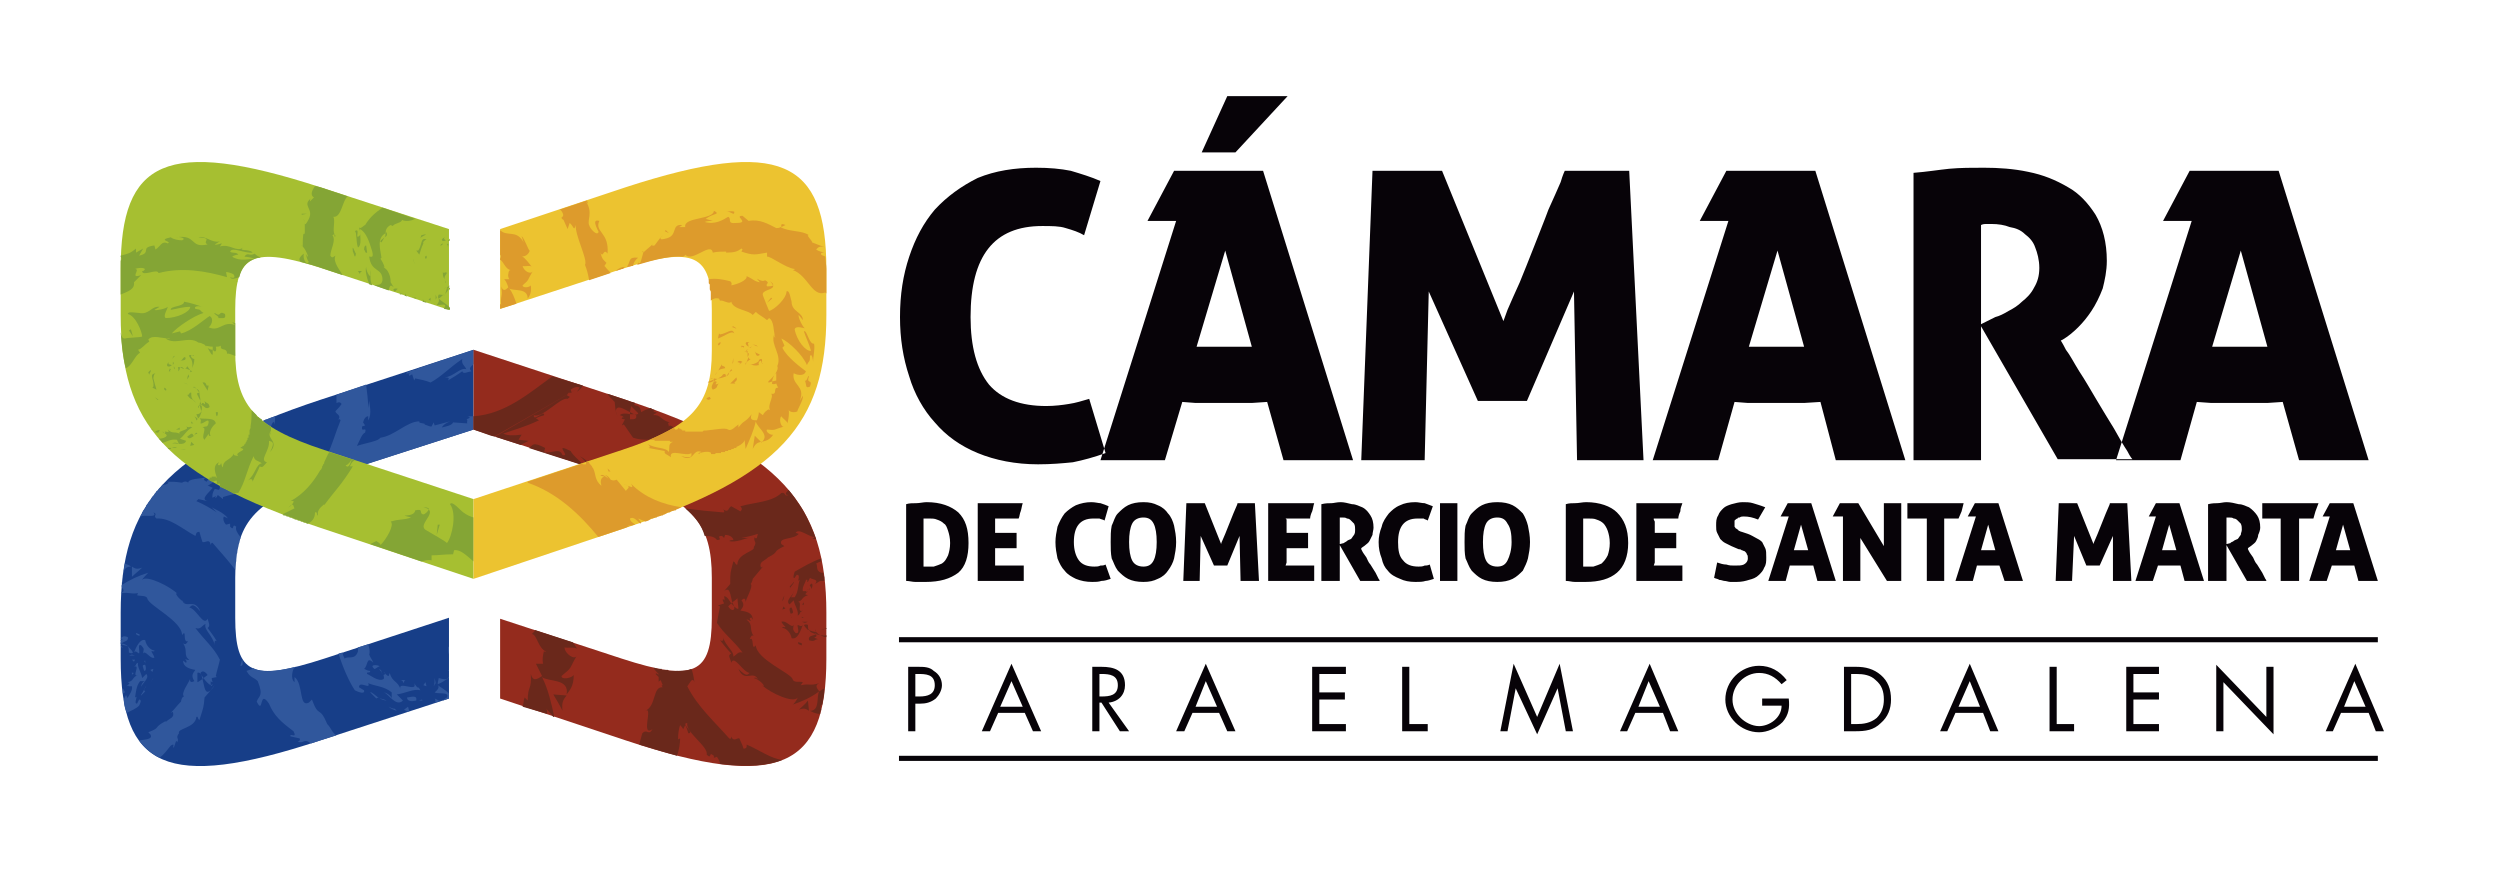
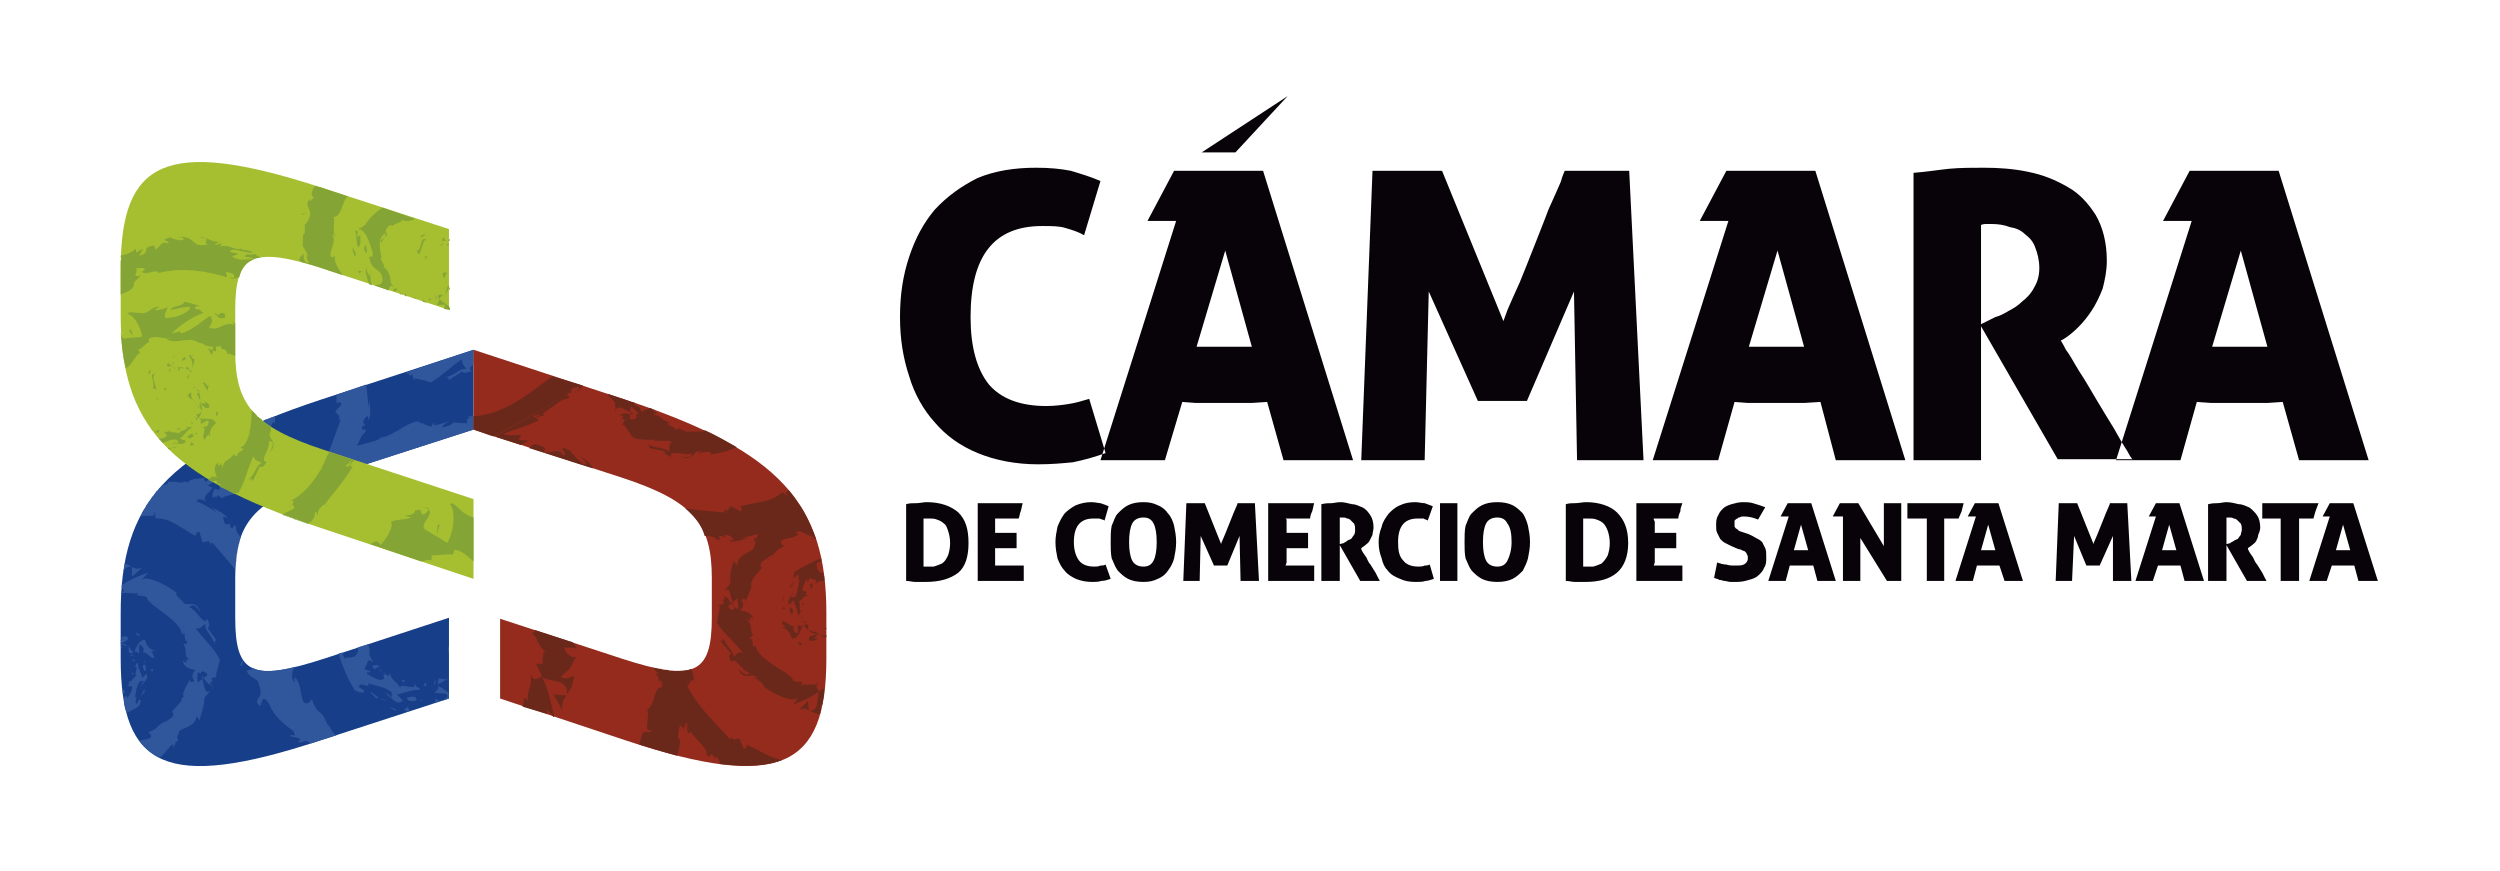
<svg xmlns="http://www.w3.org/2000/svg" width="264px" height="92px" viewBox="0 0 264 92" version="1.1">
  <title>logo</title>
  <g id="Page-6" stroke="none" stroke-width="1" fill="none" fill-rule="evenodd">
    <g id="Index-v07_-Azul" transform="translate(-297, -52)">
      <g id="Header" transform="translate(0, 44)">
        <g id="logo" transform="translate(297, 8)">
          <path d="M24.84,61.02 L24.84,65.232 C24.84,71.172 26.568,72.036 34.236,69.552 L47.412,65.232 L47.412,73.764 L33.804,78.192 C17.496,83.592 12.744,81 12.744,69.552 L12.744,64.692 C12.744,53.244 17.496,47.628 33.804,42.228 L50.004,36.936 L50.004,45.36 L34.236,50.436 C26.676,52.92 24.84,55.296 24.84,61.02 Z" id="Fill-2487" fill="#173E88" />
          <path d="M16.2,71.604 L16.092,71.712 L15.876,72.144 C15.984,71.928 16.092,71.712 16.2,71.604 Z M50.004,36.936 L50.004,36.936 L44.172,38.88 C44.064,38.988 43.956,38.988 43.848,39.096 L43.848,38.988 L42.984,39.312 L42.876,39.528 C42.984,39.42 43.092,39.42 43.308,39.42 C43.2,39.528 43.092,39.528 43.2,39.636 C43.2,39.744 43.308,39.636 43.524,39.528 L43.74,40.176 L43.848,39.96 C44.388,40.068 44.928,40.176 45.468,40.392 C46.656,39.744 47.52,38.772 48.816,37.908 C48.708,38.448 49.032,38.556 49.248,38.988 C48.6,38.772 47.952,39.744 46.98,39.852 C47.52,39.852 47.412,39.96 47.304,40.176 C47.844,39.852 48.384,39.528 48.816,39.204 C48.924,39.528 49.248,39.312 49.788,39.204 C49.464,38.88 49.68,38.772 50.004,38.448 L50.004,36.936 Z M35.532,41.688 L38.664,40.608 C38.772,41.472 38.88,42.336 38.88,43.092 L38.988,42.336 C38.988,42.552 39.312,43.74 38.88,44.388 L38.88,44.496 L38.88,44.388 C38.88,44.28 38.88,44.064 38.88,43.956 C38.664,43.956 38.448,44.172 38.34,44.604 L38.556,44.928 L38.232,45.036 C38.124,45.792 38.772,44.928 38.556,45.684 C38.232,45.792 38.016,46.44 37.692,47.088 C38.34,46.872 38.988,46.764 39.636,46.548 C39.96,46.44 40.068,46.332 40.176,46.224 C41.688,46.008 42.984,44.496 44.28,44.496 L44.28,44.604 C44.388,44.712 45.036,44.712 44.82,44.82 C45.144,44.928 45.36,45.036 45.468,45.036 L45.576,45.036 L45.792,44.604 L45.9,44.928 L47.52,44.496 C46.98,44.712 46.764,44.928 46.656,45.144 C47.088,45.036 47.736,44.928 47.844,44.604 L49.356,44.712 C49.248,44.604 49.464,44.28 49.248,44.28 C49.572,44.172 49.788,44.064 49.356,43.956 C49.572,43.956 49.788,43.956 50.004,43.956 L50.004,45.36 L38.664,49.032 L34.236,50.436 L34.128,50.544 C34.236,49.572 34.344,48.816 34.236,48.816 L34.344,48.708 L34.236,48.708 L34.128,48.708 L34.128,48.6 L34.236,48.492 L34.236,48.384 L34.344,48.384 L34.344,48.276 L34.452,48.276 C35.1,46.98 35.424,45.684 35.964,44.388 C35.856,44.172 35.748,44.28 35.64,44.388 C36.18,43.848 35.424,43.74 35.424,43.416 C35.64,43.2 35.856,42.984 36.072,42.66 C35.856,42.336 35.64,42.552 35.532,42.552 C35.532,42.228 35.532,42.012 35.532,41.688 Z M15.228,72.792 C15.336,72.576 15.444,72.468 15.444,72.36 C15.444,72.468 15.336,72.684 15.228,72.792 C15.12,73.116 14.796,73.44 14.904,73.44 L15.336,73.008 C15.228,73.008 15.228,72.9 15.228,72.792 Z M16.2,70.632 L15.876,70.74 L16.092,70.956 L16.2,70.632 Z M12.96,73.224 C12.96,73.116 12.96,73.008 12.96,72.9 C12.96,72.792 13.068,72.684 13.068,72.792 C12.96,72.792 13.284,73.116 13.176,73.116 C13.068,73.224 12.96,73.224 12.96,73.224 Z M15.336,70.092 L15.336,69.768 C15.12,69.768 15.336,69.876 15.336,70.092 Z M15.228,70.848 C15.444,70.848 15.444,70.524 15.336,70.2 C14.904,70.2 15.12,70.416 15.228,70.848 Z M14.688,66.96 C14.58,66.96 14.472,66.852 14.364,66.852 L14.364,66.96 C14.58,67.176 14.904,67.176 14.688,66.96 Z M13.932,70.956 L13.932,71.388 C13.932,71.172 14.04,71.172 14.148,71.064 C14.04,71.064 13.932,71.064 13.932,70.956 Z M12.852,61.668 C12.96,60.912 13.068,60.264 13.176,59.508 C13.5,59.616 13.716,59.724 13.824,59.832 C12.744,59.832 13.068,61.128 12.852,61.668 Z M13.932,59.832 L13.824,59.832 L13.932,59.832 L13.932,60.912 C14.256,60.588 14.688,60.264 15.012,59.94 C14.472,60.156 14.256,60.048 13.932,59.832 Z M13.176,72.792 L13.284,72.576 L13.176,72.792 Z M13.5,72.576 L13.284,72.576 C13.392,72.576 13.392,72.576 13.5,72.576 L13.608,72.468 C13.716,72.468 13.824,72.468 13.932,72.468 C14.04,72.9 13.608,73.44 13.5,73.656 C13.284,73.764 13.5,73.44 13.284,73.44 L13.068,73.872 L13.068,73.764 C13.068,74.304 13.176,74.844 13.392,75.276 C13.824,75.06 14.364,74.844 14.688,74.52 C14.796,74.304 15.012,73.872 14.688,73.872 L14.472,74.304 C14.04,74.304 14.688,73.332 14.256,73.656 C14.364,73.116 14.364,72.468 14.796,71.928 L15.336,71.928 C15.12,71.928 14.904,72.252 14.904,72.576 C14.904,72.252 15.876,71.604 15.444,71.172 L15.012,71.604 C14.904,70.956 14.472,70.416 14.58,69.984 C14.148,70.2 14.58,70.092 14.148,70.416 C14.904,70.092 13.824,71.604 14.58,71.28 C13.932,71.496 14.148,71.928 13.5,72.036 C13.608,72.144 13.824,72.036 13.5,72.36 C13.5,72.36 13.392,72.252 13.392,72.468 L13.5,72.36 L13.608,72.468 L13.5,72.576 Z M14.904,72.576 L15.012,72.684 L14.904,72.576 Z M21.384,71.712 L21.492,71.604 C21.708,71.928 22.032,72.252 22.248,72.36 C22.356,72.468 22.356,72.468 22.464,72.252 L22.248,72.36 C22.248,72.252 22.248,72.036 22.248,71.928 C22.356,72.036 22.356,72.036 22.464,72.036 C22.464,72.036 22.356,71.82 22.356,71.604 L22.896,71.496 L22.788,71.388 C22.896,70.848 23.112,70.2 23.22,69.66 C22.572,68.364 21.6,67.608 20.628,66.312 C21.168,66.528 21.276,66.096 21.708,65.88 C21.492,66.528 22.464,67.068 22.68,68.148 C22.572,67.608 22.788,67.608 22.896,67.716 C22.572,67.176 22.248,66.744 21.924,66.312 C22.248,66.096 22.032,65.772 21.924,65.34 C21.492,66.204 20.736,64.26 19.98,64.152 C20.196,64.044 20.304,63.504 21.168,64.584 C20.52,63.072 19.656,64.368 19.224,63.396 C19.332,63.504 19.44,63.612 19.548,63.612 C19.116,63.504 18.36,62.64 18.684,62.64 L18.792,62.748 C17.928,61.884 15.444,60.696 15.012,61.236 C15.012,61.128 15.552,60.588 15.66,60.48 C14.58,60.804 13.716,61.236 12.852,61.776 L12.852,61.992 C13.068,62.316 13.176,62.424 12.744,62.64 C13.824,62.532 13.608,62.748 14.58,62.64 L14.472,62.856 C14.796,62.964 15.444,62.856 15.552,63.18 C15.66,63.936 19.224,65.556 19.224,67.068 C19.764,66.312 19.224,67.932 19.872,67.716 C19.656,67.932 19.656,68.148 19.332,67.932 C19.872,68.688 19.332,69.228 19.98,69.66 C19.764,69.768 19.656,69.552 19.548,69.66 C19.656,69.66 19.764,69.876 19.656,69.984 C19.548,69.984 19.548,69.876 19.332,69.768 C19.332,70.416 19.98,70.632 20.628,70.74 C20.304,71.172 20.196,71.388 20.52,71.928 C20.304,72.036 19.98,72.144 20.088,71.604 C20.088,71.928 19.008,73.224 19.44,73.548 C19.224,73.548 19.116,73.98 19.116,74.088 C18.576,74.628 18.576,74.736 18.036,75.276 L18.252,75.168 C18.468,75.816 17.928,75.816 17.496,76.248 L17.496,76.14 C16.092,76.896 17.064,76.788 15.66,77.328 L15.876,77.544 C16.2,78.084 15.336,78.084 14.688,78.192 C15.228,78.948 15.984,79.596 16.848,80.028 C17.28,79.704 17.604,79.272 18.036,78.732 C18.576,78.408 18.144,78.948 18.36,78.948 L18.576,78.3 C18.684,78.192 18.684,78.3 18.684,78.408 C19.008,77.976 18.468,77.976 18.9,77.436 C18.684,76.896 20.628,76.896 20.736,75.708 C20.952,75.6 20.844,75.924 21.06,76.032 C21.492,74.628 21.492,74.844 21.6,73.656 L22.248,72.9 C22.356,72.792 22.464,72.576 22.68,72.36 C22.464,72.684 22.356,72.792 22.248,72.9 C21.6,73.44 21.6,72.468 21.384,71.712 C21.168,71.82 20.952,72.036 20.844,72.036 L20.844,71.064 C20.952,70.956 21.168,71.064 21.276,71.28 L21.168,71.064 C21.384,70.74 21.708,70.956 21.924,71.28 L21.492,71.604 L21.276,71.28 L21.384,71.712 Z M14.256,69.66 L13.932,69.66 L14.148,69.876 L14.256,69.66 Z M13.932,69.12 L13.608,69.228 L14.256,69.228 L13.932,69.12 Z M12.744,68.04 L12.744,68.04 C12.852,68.04 13.068,68.04 12.852,67.932 L12.744,68.04 L12.744,67.824 L12.852,67.824 L12.744,67.716 L12.744,67.608 C12.852,67.5 13.176,67.608 12.744,67.392 C12.96,67.284 12.96,67.068 13.5,67.284 C13.608,67.716 13.068,67.716 12.852,67.932 C13.284,68.04 13.392,68.148 13.5,68.256 C13.284,68.148 13.068,68.148 12.744,68.04 Z M13.608,68.364 L13.5,68.256 C13.608,68.472 13.608,68.58 13.608,68.904 C13.824,69.012 13.932,69.012 14.04,68.904 C13.932,68.688 13.824,68.58 13.608,68.364 Z M16.308,68.688 C15.984,68.688 15.444,68.256 15.336,67.608 C14.796,67.392 14.364,68.364 14.148,68.904 C14.256,68.796 14.256,68.688 14.688,69.012 C14.796,68.796 14.472,67.932 14.904,68.148 C15.336,68.58 15.12,68.58 15.12,69.012 C15.336,68.58 15.876,69.66 16.308,69.444 C16.2,69.12 16.092,69.012 15.984,68.796 C16.092,68.688 16.308,68.904 16.308,68.688 Z M12.744,68.148 L12.744,68.148 L12.96,68.364 C12.852,68.472 12.744,68.256 12.744,68.148 Z M14.04,68.904 L14.148,68.904 L14.04,68.904 Z M41.904,75.06 L41.688,74.844 C41.472,74.844 41.256,74.736 41.04,74.628 C41.256,74.844 41.58,74.952 41.904,75.06 Z M40.068,73.764 C40.392,73.872 40.608,73.98 40.824,73.98 C40.608,73.872 40.284,73.764 40.068,73.764 C39.636,73.44 39.204,73.008 39.096,73.116 C39.312,73.332 39.528,73.548 39.744,73.764 C39.852,73.656 39.96,73.656 40.068,73.764 Z M43.2,75.06 L43.092,75.168 L42.66,74.952 L43.092,74.628 L43.2,75.06 Z M39.528,70.632 C39.528,70.74 40.068,70.308 39.96,70.416 C40.5,70.308 38.772,69.984 39.528,70.632 Z M44.172,73.98 L44.604,73.98 C44.604,73.764 44.388,73.98 44.172,73.98 Z M42.984,73.656 C42.984,74.088 43.524,74.088 43.956,73.98 C44.064,73.44 43.632,73.548 42.984,73.656 Z M42.876,71.82 L42.228,71.82 C42.552,71.82 42.552,72.036 42.66,72.144 C42.66,72.036 42.66,71.82 42.876,71.82 Z M36.072,77.436 L35.964,77.436 L35.964,77.328 L36.072,77.436 Z M26.676,70.524 C27.648,71.064 29.052,70.956 31.212,70.416 L30.996,70.632 C30.78,71.172 30.78,71.82 31.104,72.036 L31.104,71.496 C32.076,72.252 31.536,74.736 32.616,74.196 L32.94,73.872 C33.696,75.924 33.696,74.412 34.56,76.464 C34.992,76.896 35.1,77.436 35.532,77.652 L33.804,78.192 C33.48,78.3 33.156,78.408 32.832,78.516 C32.076,77.868 32.076,78.624 31.428,78.3 C31.536,78.3 31.752,78.192 31.644,77.976 L30.672,77.76 C30.564,77.328 31.428,78.084 30.996,77.22 C29.7,76.248 28.944,75.6 28.404,74.304 C27.324,72.684 27.864,75.6 27.108,74.088 C27.324,73.44 27.864,73.548 27.216,71.928 C26.784,71.496 26.46,71.604 26.028,70.848 L26.676,70.632 L26.676,70.524 Z M40.068,70.632 C40.068,70.74 40.176,70.848 40.284,70.956 L40.284,70.848 C40.176,70.74 40.176,70.74 40.068,70.632 Z M40.5,70.956 L40.716,71.172 L40.5,71.28 L40.392,71.172 L40.5,71.28 C40.5,71.388 40.608,71.604 40.5,71.712 C39.96,72.036 39.096,71.28 38.772,71.172 C38.664,70.848 39.096,71.172 39.096,70.848 C38.88,70.848 38.664,70.74 38.448,70.632 C38.88,70.308 38.664,69.228 39.42,69.984 C39.312,69.66 39.096,69.444 38.988,69.12 C39.096,68.796 38.988,68.364 38.88,68.04 L37.8,68.364 C37.8,68.472 37.8,68.688 37.8,68.796 C37.476,69.768 36.72,69.228 36.396,69.552 C36.288,69.336 36.18,69.12 36.18,68.904 L35.748,69.012 C36.18,70.416 36.828,71.928 37.476,72.9 C37.908,73.116 38.556,73.332 38.448,72.9 L37.908,72.576 C37.908,71.82 39.204,72.9 38.88,72.144 C39.636,72.468 40.608,72.468 41.364,73.116 L41.364,73.764 C41.364,73.548 40.824,73.116 40.5,73.116 C40.932,73.116 41.796,74.736 42.552,73.98 L41.904,73.332 C42.768,73.224 43.74,72.684 44.388,72.9 C44.064,72.252 44.28,73.008 43.74,72.144 C44.172,73.224 41.796,71.712 42.336,72.9 C42.012,71.82 41.472,72.144 41.148,71.064 C41.04,71.28 41.148,71.604 40.716,71.172 C40.716,71.172 40.716,71.064 40.5,70.956 Z M40.392,71.172 L40.284,70.956 C40.284,70.956 40.284,71.064 40.392,71.172 Z M40.5,73.116 C40.392,73.224 40.284,73.224 40.284,73.332 C40.284,73.224 40.392,73.224 40.5,73.116 Z M45.036,72.468 L44.928,72.036 L44.712,72.36 L45.036,72.468 Z M46.008,72.144 L45.9,71.604 C45.9,71.928 45.9,72.252 45.792,72.468 C45.9,72.36 45.9,72.252 46.008,72.144 Z M47.412,71.604 L47.304,71.604 L47.412,71.496 L47.412,71.604 Z M47.196,71.82 L47.304,71.604 C47.088,71.82 46.764,71.712 46.332,71.604 C46.224,72.036 46.224,72.144 46.224,72.252 C46.548,72.144 46.872,71.928 47.196,71.712 L47.196,71.82 Z M46.656,73.98 L45.9,74.196 C46.008,74.088 46.008,73.872 45.9,73.764 C46.224,73.872 46.332,74.088 46.656,73.98 Z M47.412,73.764 L46.764,73.98 C46.872,73.872 46.98,73.764 47.196,73.656 C47.52,73.008 46.224,73.332 45.9,73.116 C46.44,72.684 46.332,72.468 46.224,72.36 C46.548,72.576 47.088,72.9 47.412,73.224 L47.412,73.764 Z M47.412,70.848 L47.304,70.848 L47.412,70.74 L47.412,70.848 Z M46.224,72.252 L46.224,72.36 L46.224,72.252 Z M47.412,69.12 C47.304,68.904 47.304,68.58 47.304,68.256 L47.412,68.364 L47.412,69.12 Z M25.596,69.552 L25.596,69.552 C25.596,69.984 25.704,70.2 25.488,70.308 L25.38,70.308 L25.596,69.552 Z M14.796,54.54 L14.796,54.54 C14.904,54.432 14.904,54.324 15.012,54.216 L15.012,54.108 C15.12,54 15.12,53.892 15.228,53.784 C15.336,53.676 15.336,53.568 15.444,53.46 L15.444,53.352 L15.552,53.244 C15.66,53.136 15.66,53.028 15.768,52.92 C15.876,52.812 15.984,52.704 15.984,52.596 L16.092,52.488 C16.092,52.38 16.2,52.38 16.308,52.272 L16.308,52.164 C16.416,52.056 16.524,51.948 16.524,51.84 L16.632,51.84 C16.74,51.732 16.74,51.624 16.848,51.516 L16.956,51.516 C16.956,51.408 17.064,51.3 17.172,51.192 C17.388,51.192 17.604,51.192 17.82,50.976 L17.604,50.868 C18.36,50.868 18.468,50.868 19.224,50.976 C19.332,50.868 19.656,50.76 19.872,50.976 C19.872,50.544 21.168,50.544 21.708,50.436 L21.816,50.436 L21.708,50.436 C21.384,50.652 21.6,50.76 21.816,50.868 C21.924,50.76 21.924,50.652 22.032,50.652 L22.032,50.544 L22.14,50.544 L22.14,50.436 L22.248,50.436 L22.356,50.436 L22.356,50.328 L22.464,50.328 L22.572,50.328 L22.68,50.328 L22.788,50.328 L22.788,50.436 L22.896,50.436 C22.68,49.788 22.464,49.14 23.112,48.816 C23.112,48.924 22.896,49.032 23.112,49.14 C23.22,49.14 23.328,49.032 23.328,48.924 C23.436,48.924 23.328,49.14 23.544,49.356 C23.544,48.492 24.3,48.708 24.732,47.844 C24.624,48.168 24.84,48.06 25.164,48.168 C24.624,47.736 26.352,47.52 25.38,47.304 L25.488,47.196 L25.596,47.196 L25.596,47.088 L25.704,47.088 L25.812,46.98 L25.812,46.872 L25.92,46.872 L25.92,46.764 L26.028,46.656 L26.028,46.548 L26.136,46.44 L26.136,46.332 L26.136,46.224 L26.244,46.224 L26.244,46.116 L26.244,46.008 L26.244,45.9 L26.352,45.9 L26.352,45.684 L26.352,45.576 L26.352,45.468 C26.352,45.36 26.46,45.252 26.46,45.144 L26.46,45.036 C27,44.82 27.54,44.604 28.08,44.28 L28.188,44.28 L28.404,44.172 C28.512,44.172 28.62,44.064 28.728,44.064 L29.052,43.956 C29.052,44.28 29.052,44.604 28.944,44.82 L28.944,44.604 C28.836,44.496 28.728,44.712 28.62,45.036 L28.62,45.144 L28.62,45.252 L28.62,45.36 L28.62,45.468 L28.62,45.576 L28.62,45.684 L28.62,45.792 L28.62,45.9 C28.512,45.792 28.62,45.684 28.62,45.468 C27.972,46.332 29.592,46.548 28.512,47.736 C29.16,46.548 28.62,46.656 28.404,46.548 C28.512,47.628 27.324,48.6 28.188,48.816 C27.864,49.14 27.756,49.464 27.432,49.248 C27.216,49.788 26.892,50.328 26.676,50.868 C26.676,50.652 26.568,50.436 26.136,50.76 C27,50.112 27,49.032 27.648,48.924 C27.216,48.6 26.892,48.708 26.784,48.168 C26.028,49.68 25.92,50.868 25.164,52.056 L25.056,52.056 L24.948,52.056 L24.84,52.056 L24.84,52.164 L24.732,52.164 C24.3,52.272 23.868,52.38 23.544,52.488 L23.544,52.704 L23.004,52.272 C22.896,52.488 22.788,52.596 22.788,52.596 C22.68,52.596 22.788,52.488 22.788,52.38 C22.68,52.488 22.464,52.488 22.464,52.596 C22.356,52.38 22.464,51.948 22.68,51.624 L23.112,51.732 C23.22,51.624 23.22,51.516 23.22,51.408 L23.22,51.3 L23.22,51.192 L23.22,51.084 L23.112,51.084 L23.004,51.084 L22.896,51.084 L22.788,51.192 L22.788,51.084 L22.896,51.084 L22.896,50.976 L22.896,50.868 L22.896,50.76 L22.788,50.76 L21.924,51.3 C22.032,51.3 22.248,51.408 22.464,51.516 C21.924,52.164 21.168,52.704 21.924,52.92 L20.952,52.704 L20.736,52.92 C21.492,53.244 22.248,53.676 22.896,54.108 L22.356,53.568 C22.464,53.676 23.652,54.108 24.084,54.756 C23.976,54.648 23.76,54.648 23.652,54.54 C23.544,54.648 23.544,55.08 23.868,55.404 L24.3,55.296 L24.3,55.62 C24.84,56.16 24.408,55.188 24.948,55.62 C24.84,55.944 25.056,56.268 25.38,56.7 L25.38,56.808 L25.38,56.916 L25.272,57.024 L25.272,57.132 L25.272,57.24 L25.272,57.348 L25.164,57.456 L25.164,57.564 L25.164,57.78 L25.056,57.996 L25.056,58.104 L25.056,58.212 L25.056,58.428 L24.948,58.428 L24.948,58.536 L24.948,58.644 L24.948,58.86 L24.948,58.968 L24.948,59.076 L24.948,59.184 L24.948,59.292 L24.84,59.4 L24.84,59.508 L24.84,59.616 L24.84,59.724 L24.84,59.832 L24.84,60.048 L24.84,60.156 C24.084,59.184 23.22,58.212 22.464,57.348 C22.356,57.24 22.248,57.456 22.248,57.564 C22.14,56.808 21.708,57.348 21.384,57.24 C21.276,56.916 21.168,56.592 21.06,56.16 C20.628,56.16 20.736,56.484 20.628,56.592 C19.224,55.836 17.928,54.648 16.524,54.756 C16.092,54.432 16.74,54.324 16.2,54.108 C16.848,54.864 14.472,54.108 14.904,54.756 L14.796,54.54 Z" id="Fill-2488" fill="#30579C" />
          <path d="M75.168,61.02 L75.168,65.232 C75.168,71.172 73.332,72.036 65.664,69.552 L52.812,65.34 L52.812,73.764 L66.096,78.192 C82.404,83.592 87.264,81 87.264,69.552 L87.264,64.692 C87.264,53.244 82.404,47.628 66.096,42.228 L50.004,36.936 L50.004,45.36 L65.664,50.436 C73.224,52.92 75.168,55.296 75.168,61.02 Z" id="Fill-2489" fill="#942B1D" />
          <path d="M61.56,40.716 L58.32,39.744 C55.944,41.472 53.352,43.74 50.004,43.956 L50.004,45.36 L51.84,46.008 L52.272,46.116 L52.164,46.116 L61.56,40.716 Z M52.272,46.116 L52.272,46.116 L54.972,46.98 L55.836,46.548 L54.756,46.44 L55.08,45.9 C54.108,46.008 53.676,46.008 53.136,45.792 C54.324,45.36 55.296,45.144 56.916,44.388 L56.592,44.172 C57.024,43.956 57.132,43.956 57.456,43.848 C57.564,43.2 56.268,44.604 56.376,43.848 C57.348,44.172 59.184,41.904 59.94,42.12 C60.588,41.688 59.508,42.012 60.048,41.472 L60.372,41.472 L60.264,41.148 C60.696,40.824 61.02,40.824 61.236,40.932 C61.128,41.04 61.02,41.256 60.912,41.364 L60.804,41.364 L60.912,41.364 C61.128,41.256 61.344,41.04 61.56,40.716 L52.272,46.116 Z M59.4,75.06 C59.292,74.088 59.508,73.872 59.832,73.44 L58.428,73.332 C58.752,73.872 59.076,74.412 59.4,75.06 Z M55.836,47.304 L61.236,49.032 L62.64,49.464 C62.532,49.356 62.532,49.248 62.424,49.14 C62.316,49.032 62.208,48.924 62.208,48.816 L62.1,48.816 L62.1,48.708 L61.992,48.708 C61.776,48.492 61.452,48.276 61.02,48.06 C61.344,48.168 61.668,48.6 61.884,48.816 L61.884,48.924 L61.884,49.032 L61.776,49.032 L61.668,49.032 L61.56,49.032 L61.452,48.924 C61.02,48.492 60.48,48.06 60.264,47.628 C58.32,46.656 60.372,48.276 59.4,48.06 C59.076,47.196 58.32,47.952 57.456,47.736 L57.564,47.304 C56.16,46.548 56.268,47.088 55.836,47.304 Z M77.76,47.196 C76.788,46.656 75.708,46.008 74.52,45.468 L74.412,45.468 L74.304,45.468 L74.196,45.576 L74.088,45.576 L73.98,45.576 L73.872,45.576 L73.764,45.576 L73.656,45.576 L73.548,45.576 L73.44,45.576 L73.332,45.576 L73.224,45.576 L73.116,45.576 L73.008,45.576 L72.9,45.576 L72.792,45.576 L72.684,45.576 L72.576,45.576 L72.468,45.576 L72.36,45.576 L72.36,45.468 L72.252,45.468 L72.144,45.468 L72.036,45.468 L72.036,45.36 L71.928,45.36 L71.82,45.252 L71.712,45.252 L71.604,45.144 L71.604,45.252 L71.496,45.36 L71.496,45.468 L71.496,45.36 L71.388,45.36 L71.28,45.36 L71.28,45.252 L71.172,45.252 L71.172,45.144 C70.956,45.036 70.74,44.82 70.632,45.036 C70.632,44.82 70.416,44.604 70.74,44.604 C69.768,44.388 69.768,43.74 69.012,43.848 C69.012,43.632 69.336,43.74 69.336,43.524 C69.228,43.524 69.012,43.524 69.012,43.416 C69.012,43.308 69.228,43.308 69.336,43.308 L69.228,43.308 C69.12,43.308 68.904,43.2 68.796,43.2 L68.796,43.092 L68.688,43.092 C68.364,43.2 68.04,43.308 67.716,43.524 C67.608,42.984 67.5,42.876 66.96,42.768 L67.068,42.552 L66.744,42.444 L66.636,42.444 C66.528,42.336 66.312,42.336 66.096,42.228 L64.152,41.58 C64.26,41.796 64.476,42.012 64.908,42.444 L65.016,43.416 C65.016,43.524 65.124,43.74 65.232,44.064 L65.016,43.416 C65.124,42.66 65.88,43.2 66.528,43.524 C66.528,43.308 66.636,43.092 66.636,42.876 L67.392,43.632 C67.392,43.74 67.176,43.848 66.96,43.74 L67.176,43.848 C67.284,44.28 66.96,44.28 66.528,44.28 L66.528,43.74 L66.96,43.74 L66.528,43.524 L66.528,43.74 C66.096,43.632 65.664,43.632 65.448,43.848 C65.556,43.848 65.772,43.956 65.88,44.064 C65.772,44.064 65.664,44.064 65.664,44.172 C65.556,44.172 65.772,44.28 65.988,44.28 L65.664,44.928 L65.88,44.82 C66.204,45.252 66.528,45.792 66.852,46.224 C67.5,46.44 68.04,46.44 68.58,46.44 L68.688,46.44 L68.796,46.44 L68.904,46.44 L69.012,46.44 L69.12,46.44 L69.12,46.548 L69.228,46.548 L69.336,46.548 L69.444,46.548 L69.552,46.548 L69.66,46.548 L69.768,46.548 L69.876,46.548 L69.984,46.548 L70.092,46.548 L70.2,46.548 L70.308,46.548 L70.416,46.548 L70.524,46.548 L70.632,46.548 L70.74,46.548 L70.74,46.656 L70.848,46.656 L70.956,46.656 L71.064,46.656 C70.524,46.872 70.74,47.196 70.632,47.736 C70.308,47.196 69.228,47.412 68.364,46.872 C68.796,47.196 68.58,47.304 68.472,47.304 L70.2,47.628 C70.092,47.952 70.416,47.952 70.848,48.276 C70.632,47.304 72.468,48.276 73.008,47.844 C73.008,48.06 73.224,48.492 71.928,48.168 C73.332,48.924 73.116,47.304 74.088,47.736 C73.872,47.844 73.764,47.736 73.764,47.952 C74.196,47.628 75.276,47.628 75.06,47.952 L74.844,47.952 L74.952,47.952 L75.06,47.952 L75.168,47.952 L75.276,47.952 L75.384,47.952 L75.492,47.952 L75.6,47.844 L75.708,47.844 L75.816,47.844 L75.924,47.844 L76.032,47.844 L76.14,47.844 L76.14,47.736 L76.248,47.736 L76.356,47.736 L76.464,47.736 L76.572,47.736 L76.572,47.628 L76.68,47.628 L76.788,47.628 L76.896,47.628 L76.896,47.52 L77.004,47.52 L77.112,47.52 L77.22,47.52 L77.22,47.412 L77.328,47.412 L77.436,47.412 L77.544,47.304 L77.652,47.304 L77.76,47.304 L77.76,47.196 Z M77.328,63.612 L77.22,63.72 L77.544,64.044 L77.544,64.26 C77.436,64.584 77.112,64.368 76.896,64.044 L77.22,63.72 C77.004,63.396 76.788,62.964 76.464,62.964 C76.464,63.072 76.572,63.288 76.464,63.396 C76.464,63.288 76.356,63.288 76.356,63.288 C76.248,63.288 76.356,63.504 76.464,63.72 L75.816,63.936 L76.032,64.044 C75.924,64.584 75.816,65.124 75.708,65.772 C76.464,66.96 77.436,67.608 78.408,68.904 C77.868,68.796 77.868,69.12 77.436,69.336 C77.544,68.796 76.572,68.148 76.356,67.284 C76.464,67.716 76.248,67.716 76.032,67.608 C76.464,68.148 76.788,68.58 77.22,69.012 C76.788,69.228 77.112,69.444 77.22,69.984 C77.544,69.12 78.408,70.956 79.164,71.064 C78.948,71.172 78.948,71.604 77.976,70.632 C78.624,72.144 79.488,70.74 80.028,71.712 C79.812,71.604 79.812,71.496 79.596,71.604 C80.136,71.712 80.892,72.468 80.568,72.468 L80.46,72.36 C81.432,73.224 83.808,74.304 84.24,73.656 C84.24,73.764 83.808,74.412 83.7,74.412 C84.672,74.088 85.644,73.656 86.508,73.008 C86.184,73.548 86.616,75.06 85.536,75.06 C85.752,75.168 86.076,75.384 86.616,75.384 C86.616,75.168 86.616,75.06 86.724,74.952 C86.616,74.736 86.616,74.412 86.832,74.412 C86.94,73.872 87.048,73.332 87.048,72.684 L86.508,73.008 C86.184,72.576 86.076,72.36 86.508,72.144 C85.428,72.468 85.644,72.144 84.564,72.36 L84.78,72.036 C84.456,71.928 83.808,72.144 83.7,71.712 C83.484,71.064 79.92,69.66 79.812,68.148 C79.272,68.796 79.704,67.176 79.164,67.5 C79.272,67.284 79.38,66.96 79.596,67.176 C79.056,66.42 79.596,65.988 78.84,65.448 C79.056,65.34 79.164,65.664 79.272,65.556 C79.272,65.448 79.056,65.34 79.272,65.232 C79.38,65.124 79.38,65.34 79.488,65.448 C79.488,64.692 78.84,64.584 78.192,64.476 C78.516,64.044 78.624,63.828 78.3,63.396 C78.516,63.18 78.732,63.072 78.732,63.612 C78.732,63.288 79.596,61.884 79.272,61.668 C79.38,61.56 79.488,61.236 79.488,61.128 C80.028,60.48 80.028,60.48 80.568,59.832 L80.352,59.94 C80.136,59.292 80.676,59.292 81.108,58.86 C82.404,58.212 81.432,58.32 82.836,57.672 L82.512,57.456 C82.188,56.7 83.808,57.024 84.348,56.376 L84.024,56.268 C84.348,55.728 85.428,56.7 85.968,56.7 C86.076,56.7 85.86,56.916 85.752,56.916 C85.968,56.916 86.076,56.916 86.184,56.916 C85.752,55.836 85.32,54.756 84.672,53.676 C84.24,53.028 83.808,52.38 83.268,51.732 C82.944,52.056 82.836,52.272 83.268,52.272 C82.728,52.488 83.052,51.948 82.512,52.056 C81.54,53.028 79.704,53.028 78.192,53.46 C78.192,53.568 78.516,53.676 78.192,54 L77.22,53.46 C76.896,53.568 77.004,54.216 76.356,53.784 C76.464,53.892 76.572,54.108 76.356,54.108 C75.06,54 73.764,53.892 72.36,53.676 C73.332,54.54 74.088,55.404 74.412,56.592 C75.06,56.592 75.492,56.7 75.708,57.024 C76.464,57.024 75.492,56.592 76.248,56.592 L76.464,56.808 L76.572,56.484 C77.112,56.484 77.436,56.808 77.436,57.024 C77.328,57.024 77.112,57.024 77.004,57.132 C77.652,57.348 78.84,56.808 79.056,56.808 L78.3,56.808 C78.84,56.7 79.38,56.592 80.028,56.376 L79.92,56.808 C79.812,56.916 79.704,56.808 79.704,56.7 C79.488,57.24 80.028,57.132 79.596,57.78 C79.812,58.212 77.868,58.428 77.868,59.616 C77.652,59.724 77.652,59.292 77.436,59.292 C77.112,60.588 77.112,60.372 77.112,61.668 L76.464,62.424 C77.112,61.884 77.112,62.856 77.328,63.612 C77.652,63.396 77.76,63.288 77.868,63.18 L77.976,64.26 C77.868,64.368 77.652,64.152 77.544,64.044 L77.328,63.612 Z M73.008,70.632 C72.576,70.848 71.928,70.848 71.28,70.848 C71.064,70.848 70.956,70.848 70.848,70.848 L70.74,70.848 L70.632,70.848 L70.524,70.74 L70.416,70.74 L70.308,70.74 L70.2,70.74 L70.092,70.74 L69.984,70.74 L69.876,70.74 L69.876,70.632 L69.768,70.632 L69.66,70.632 L69.552,70.632 C69.444,70.632 69.228,70.524 69.012,70.524 C69.12,70.74 69.336,70.956 69.552,71.172 C69.552,71.388 69.336,70.956 69.228,71.172 C69.336,71.28 69.444,71.388 69.552,71.496 C69.552,71.712 69.552,71.82 69.552,72.036 C69.552,71.928 69.66,71.928 69.768,71.82 C69.876,72.036 69.876,72.144 69.984,72.36 L69.876,72.36 C69.876,72.468 69.984,72.576 69.984,72.576 C68.904,72.468 69.336,74.52 68.148,75.06 C69.012,74.52 67.608,77.868 68.904,77.004 C68.472,77.76 68.364,76.896 67.824,77.436 C67.716,77.868 67.608,78.192 67.5,78.624 C68.904,79.056 70.308,79.488 71.496,79.812 C71.712,79.164 71.82,78.516 71.82,77.976 L71.604,78.084 C71.604,77.328 71.712,76.896 71.82,76.572 C71.928,76.68 72.036,76.788 72.144,77.004 L72.36,76.572 C72.576,77.004 72.576,77.112 72.684,77.436 C73.44,77.436 71.82,76.356 72.576,76.356 C72.36,77.328 74.844,78.84 74.628,79.704 C75.276,80.244 74.736,79.272 75.384,79.812 L75.384,80.028 L75.708,79.92 C75.924,80.244 76.032,80.46 76.032,80.676 C78.84,81 81,80.892 82.62,80.244 C81.432,80.136 80.136,79.164 78.84,78.624 C78.84,78.732 78.948,79.056 78.516,79.056 C78.408,78.624 78.192,78.3 78.084,77.976 C77.868,77.868 77.436,78.408 77.22,77.76 C77.22,77.868 77.22,78.084 77.004,77.976 C75.492,76.248 73.656,74.628 72.576,72.468 C72.792,72.252 73.116,71.388 73.332,72.036 C73.224,71.28 73.116,70.848 73.008,70.632 Z M59.832,73.44 L59.832,73.332 C60.156,72.9 60.588,72.468 60.588,71.28 C60.372,71.604 59.292,71.82 59.292,71.388 C60.48,70.416 60.048,70.74 60.912,69.228 C60.696,69.768 59.616,69.012 59.616,68.364 C59.832,68.472 60.804,68.256 61.02,68.58 C60.804,68.364 60.696,68.04 60.48,67.824 L56.484,66.528 C56.484,66.636 56.376,66.744 56.16,66.96 C56.7,66.96 56.808,68.472 57.672,68.796 C57.564,68.796 57.456,68.904 57.456,68.688 C57.348,69.12 57.24,69.552 57.348,70.092 L56.592,70.092 C56.808,70.524 57.024,70.956 57.24,71.388 C56.592,71.82 56.268,71.928 56.052,71.172 C56.16,72.9 55.728,72.36 55.728,73.98 L55.404,73.656 C55.296,73.872 55.296,74.304 55.188,74.628 L57.78,75.384 C57.78,75.168 57.78,74.952 57.672,74.844 C57.672,74.844 58.212,75.384 58.428,75.708 L58.536,75.708 C58.212,74.196 57.888,72.792 57.24,71.496 C57.888,72.036 60.156,71.604 59.832,73.332 L59.832,73.44 Z M87.264,66.42 L87.264,66.312 L87.048,66.42 L87.264,66.42 Z M86.616,66.528 C86.724,66.528 86.94,66.528 87.048,66.42 C86.94,66.42 86.832,66.528 86.616,66.528 Z M87.264,67.284 L87.264,67.068 C87.048,67.176 86.832,67.068 86.616,67.068 C86.832,67.176 87.048,67.284 87.264,67.284 Z M84.888,65.988 L84.78,65.988 C84.672,66.096 84.672,66.204 84.24,65.988 C84.132,66.096 84.564,66.96 84.024,66.852 C83.592,66.42 83.808,66.312 83.808,65.988 C83.592,66.42 83.052,65.448 82.512,65.664 C82.62,65.88 82.836,66.096 82.944,66.204 C82.836,66.312 82.62,66.096 82.62,66.312 C82.944,66.312 83.484,66.744 83.592,67.392 C84.24,67.608 84.564,66.528 84.78,65.988 L84.888,65.988 Z M86.076,66.528 L86.184,66.744 C86.184,66.636 86.076,66.42 86.076,66.528 Z M85.32,66.528 L85.428,66.528 C85.32,66.42 85.32,66.312 85.32,65.988 C85.104,65.88 84.996,65.988 84.888,65.988 C84.996,66.204 85.104,66.312 85.32,66.528 Z M86.184,66.96 C85.86,67.176 85.32,67.068 85.428,67.608 C86.076,67.824 85.968,67.5 86.4,67.5 C85.428,67.176 86.616,67.392 86.076,66.96 L86.616,67.068 C86.4,66.96 86.292,66.852 86.184,66.744 L86.292,66.744 L86.184,66.852 L86.184,66.96 C85.968,66.744 86.184,66.852 86.184,66.852 L86.292,66.744 C85.968,66.744 85.644,66.636 85.428,66.528 C85.536,66.744 85.752,66.852 86.184,66.96 Z M84.996,65.772 L85.32,65.664 L84.672,65.664 L84.996,65.772 Z M84.672,65.232 L84.888,65.232 L84.672,65.124 L84.672,65.232 Z M83.808,62.424 L83.7,62.316 L83.808,62.424 Z M85.212,62.316 L85.428,62.208 C85.32,62.316 85.212,62.316 85.212,62.316 L85.104,62.424 C84.996,62.424 84.888,62.424 84.78,62.424 C84.672,61.992 85.104,61.452 85.104,61.236 C85.428,61.128 85.104,61.452 85.32,61.452 L85.536,61.02 C85.752,61.236 86.508,61.128 86.076,61.668 L86.616,61.344 C86.724,61.344 86.94,61.344 87.048,61.344 C87.048,61.128 87.048,61.02 87.048,60.912 L86.94,60.912 L87.048,60.912 C86.94,60.804 86.94,60.588 86.94,60.48 L86.724,60.48 C86.076,60.264 86.4,59.724 86.184,59.508 C86.4,59.4 86.616,59.292 86.724,59.292 C86.724,59.184 86.724,59.076 86.724,58.968 C85.752,59.292 84.672,59.94 83.916,60.372 C83.808,60.696 83.7,61.128 83.916,61.02 L84.132,60.696 C84.672,60.696 84.024,61.56 84.456,61.236 C84.24,61.776 84.348,62.424 83.916,63.072 L83.484,63.072 C83.592,63.072 83.808,62.64 83.808,62.424 C83.916,62.748 82.836,63.396 83.376,63.828 L83.808,63.396 C83.916,63.936 84.348,64.476 84.24,65.016 C84.672,64.692 84.24,64.8 84.78,64.476 C84.024,64.8 84.888,63.288 84.132,63.612 C84.888,63.396 84.564,63.072 85.32,62.856 C85.104,62.748 84.888,62.856 85.212,62.532 C85.212,62.532 85.32,62.532 85.32,62.424 L85.212,62.532 L85.104,62.424 L85.212,62.316 Z M85.536,62.1 L85.428,62.208 L85.428,62.316 L85.536,62.1 Z M85.428,75.06 L85.536,75.06 L85.428,75.06 Z M84.348,74.952 C84.888,74.736 85.104,74.844 85.428,75.06 L85.32,73.98 C84.996,74.412 84.672,74.628 84.348,74.952 Z M84.888,63.936 L84.888,63.504 C84.888,63.72 84.78,63.72 84.672,63.828 C84.78,63.828 84.888,63.828 84.888,63.936 Z M84.348,68.04 C84.456,68.04 84.564,68.148 84.672,68.148 L84.672,67.932 C84.348,67.824 84.132,67.716 84.348,68.04 Z M83.592,64.152 C83.268,64.152 83.376,64.476 83.484,64.8 C83.916,64.8 83.7,64.476 83.592,64.152 Z M83.484,64.908 L83.592,65.232 C83.7,65.232 83.484,65.124 83.484,64.908 Z M85.536,61.776 C85.428,61.776 85.752,62.1 85.644,62.1 C85.752,62.424 85.968,61.236 85.536,61.776 Z M82.62,64.368 L82.944,64.26 L82.728,64.044 L82.62,64.368 Z M83.808,61.452 C83.7,61.668 83.484,61.776 83.376,61.992 C83.484,61.992 83.484,62.1 83.376,62.208 C83.592,61.776 83.916,61.56 83.808,61.452 Z M83.376,62.208 C83.376,62.316 83.268,62.532 83.268,62.64 C83.268,62.532 83.376,62.316 83.376,62.208 Z M82.62,63.504 L82.728,63.288 L82.836,62.856 C82.728,63.072 82.62,63.288 82.62,63.504 Z" id="Fill-2490" fill="#6A281B" />
          <path d="M24.84,37.044 L24.84,32.724 C24.84,26.892 26.568,25.92 34.236,28.404 L47.412,32.724 L47.412,24.192 L33.804,19.764 C17.496,14.472 12.744,16.956 12.744,28.404 L12.744,33.264 C12.744,44.712 17.496,50.328 33.804,55.728 L50.004,61.128 L50.004,52.704 L34.236,47.52 C26.676,45.036 24.84,42.66 24.84,37.044 Z" id="Fill-2491" fill="#A6BF31" />
          <path d="M31.86,22.572 L31.86,22.68 L32.4,22.572 L31.86,22.572 Z M39.096,57.456 L44.496,59.292 C44.928,59.184 45.252,59.076 45.576,59.184 L45.576,58.644 C46.332,58.644 46.872,58.536 47.844,58.536 L47.952,58.104 C48.6,57.996 49.248,58.644 50.004,59.292 L50.004,54.648 C49.68,54.54 49.356,54.432 48.924,54.108 C48.6,53.892 47.736,52.812 47.52,53.244 C48.276,54.216 47.736,56.7 47.196,57.348 C47.196,57.24 45.468,56.268 44.928,55.944 C44.172,55.404 45.9,54.324 45.252,53.784 C45.36,53.676 45.144,53.568 44.712,53.568 C45.036,53.676 45.144,53.676 45.252,53.784 C45.252,54 44.82,54.324 44.712,54.324 C44.172,54.216 44.82,53.676 43.848,53.892 C43.74,54.756 41.688,54.216 43.416,54.648 C42.444,54.972 42.336,54.756 41.256,55.08 C41.688,55.404 40.824,56.916 40.176,57.564 C40.176,57.348 39.852,57.24 39.744,57.132 C39.528,57.24 39.312,57.348 39.096,57.456 Z M46.44,55.404 L46.224,55.404 L46.116,56.484 L46.44,55.404 Z M30.456,53.676 C30.456,53.568 30.672,53.46 30.78,53.352 C30.996,53.136 30.996,53.568 31.104,53.676 L29.808,54.324 L29.916,54.324 L29.916,54.432 L30.024,54.432 L30.132,54.432 L30.24,54.432 L30.24,54.54 L30.348,54.54 L30.456,54.54 L30.564,54.54 L30.564,54.648 L30.672,54.648 L30.78,54.648 L30.888,54.648 L30.888,54.756 L30.996,54.756 L31.104,54.756 L31.104,54.864 L31.212,54.864 L31.32,54.864 L31.428,54.864 L31.428,54.972 L31.536,54.972 L31.644,54.972 L31.752,54.972 L31.752,55.08 L31.86,55.08 L31.968,55.08 L32.076,55.188 L32.184,55.188 L32.292,55.188 L32.4,55.296 L32.508,55.296 C32.94,55.08 33.264,54.756 33.264,54.108 C33.588,54 33.372,54.432 33.588,54.432 C33.48,54 33.696,53.676 34.236,53.244 L34.236,53.352 C35.424,51.732 36.072,51.192 37.26,49.248 L36.936,49.248 C37.152,48.816 37.26,48.708 37.476,48.6 L37.152,48.492 C37.044,48.816 36.828,49.572 36.504,49.14 C36.828,49.032 36.936,48.816 37.152,48.492 L34.776,47.736 C34.56,48.06 34.452,48.384 34.236,48.816 L34.236,48.924 L34.128,49.032 C34.128,49.032 34.128,49.14 34.02,49.248 L34.02,49.356 L33.912,49.572 L33.804,49.68 C33.048,50.976 32.076,52.164 30.672,52.92 C31.212,52.812 30.996,53.028 30.78,53.352 C30.672,53.352 30.564,53.46 30.456,53.676 Z M21.708,50.436 L21.708,50.436 L21.816,50.436 L21.708,50.436 Z M22.032,50.652 C22.14,50.76 22.356,50.868 22.464,50.868 L22.788,50.76 L22.896,50.76 L22.896,50.868 L22.896,50.976 L22.896,51.084 L22.788,51.084 L22.896,51.084 L23.004,51.084 L23.112,51.084 L23.22,51.084 L23.22,51.192 L23.22,51.3 L23.22,51.408 C23.76,51.624 24.192,51.84 24.732,52.164 L24.84,52.164 L24.84,52.056 L24.948,52.056 L25.056,52.056 L25.164,52.056 C25.92,50.868 26.028,49.68 26.784,48.168 C26.892,48.708 27.216,48.6 27.648,48.924 C27,49.032 27,50.112 26.136,50.76 C26.568,50.436 26.676,50.652 26.676,50.868 C26.892,50.328 27.216,49.788 27.432,49.248 C27.756,49.464 27.864,49.14 28.188,48.816 C27.324,48.6 28.512,47.628 28.404,46.548 C28.62,46.656 29.16,46.548 28.512,47.736 C29.592,46.548 27.972,46.332 28.62,45.468 C28.62,45.684 28.512,45.792 28.62,45.9 L28.62,45.792 L28.62,45.684 L28.62,45.576 L28.62,45.468 L28.62,45.36 L28.62,45.252 L28.62,45.144 L28.62,45.036 C28.296,44.928 28.08,44.712 27.756,44.496 L27.648,44.388 L27.648,44.28 L27.432,44.172 L27.324,44.064 L27.108,43.956 L27.108,43.848 L27,43.74 L26.892,43.632 C26.784,43.524 26.676,43.416 26.568,43.308 C26.568,43.848 26.568,44.388 26.46,45.036 L26.46,45.144 C26.46,45.252 26.352,45.36 26.352,45.468 L26.352,45.576 L26.352,45.684 L26.352,45.9 L26.244,45.9 L26.244,46.008 L26.244,46.116 L26.244,46.224 L26.136,46.224 L26.136,46.332 L26.136,46.44 L26.028,46.548 L26.028,46.656 L25.92,46.764 L25.92,46.872 L25.812,46.872 L25.812,46.98 L25.704,47.088 L25.596,47.088 L25.596,47.196 L25.488,47.196 L25.38,47.304 C26.352,47.52 24.624,47.736 25.164,48.168 C24.84,48.06 24.624,48.168 24.732,47.844 C24.3,48.708 23.544,48.492 23.544,49.356 C23.328,49.14 23.436,48.924 23.328,48.924 C23.328,49.032 23.22,49.14 23.112,49.14 C22.896,49.032 23.112,48.924 23.112,48.816 C22.464,49.14 22.68,49.788 22.896,50.436 L22.788,50.436 L22.788,50.328 L22.68,50.328 L22.572,50.328 L22.464,50.328 L22.356,50.328 L22.356,50.436 L22.248,50.436 L22.14,50.436 L22.14,50.544 L22.032,50.544 L22.032,50.652 Z M17.496,41.256 C17.712,41.148 17.388,40.932 17.388,40.932 C17.172,41.148 17.604,41.256 17.496,41.256 Z M16.632,42.228 L16.74,42.228 C16.632,42.12 16.416,42.012 16.308,41.904 C16.416,42.012 16.524,42.12 16.632,42.228 Z M16.416,39.42 C15.66,39.528 16.308,40.068 16.2,40.824 L16.092,40.932 L16.524,41.148 C16.416,40.824 16.308,40.392 16.2,39.96 C16.2,39.96 16.2,39.528 16.416,39.42 Z M18.036,38.988 C17.82,38.88 18.036,38.772 17.82,39.204 L17.928,39.204 C17.82,39.312 18.144,39.204 17.928,39.204 L18.036,38.988 Z M18.36,38.664 L18.36,38.88 C18.468,38.988 18.468,38.988 18.468,39.096 C18.468,38.88 18.468,38.88 18.36,38.664 Z M18.36,38.232 L18.36,38.34 C18.36,38.34 18.36,38.448 18.36,38.232 Z M18.252,38.556 L18.36,38.34 C18.252,38.232 18.252,38.016 18.252,38.448 C18.252,38.232 18.252,38.448 18.252,38.556 Z M18.144,38.556 C17.928,38.448 17.712,38.556 17.82,38.232 C17.388,38.664 17.82,38.88 18.144,38.556 Z M15.876,39.096 L15.66,39.312 L15.768,39.636 C15.66,39.528 16.092,39.096 15.876,39.096 Z M18.792,39.204 C18.9,39.204 19.008,38.988 19.008,38.772 L19.44,38.988 C19.224,38.664 19.116,38.772 19.008,38.772 L18.792,38.772 C18.792,38.88 18.9,39.096 18.792,39.204 Z M18.36,37.584 C18.252,37.8 18.144,37.908 18.036,38.124 C18.144,37.908 18.252,37.8 18.468,37.584 L18.36,37.584 Z M19.656,40.5 L19.332,40.392 L19.872,40.608 L19.656,40.5 Z M20.196,41.472 C19.98,41.364 19.98,41.796 19.764,41.688 C19.98,42.012 20.088,42.12 20.412,42.228 C20.196,42.012 20.196,41.904 20.196,41.472 Z M20.736,42.552 C20.628,42.444 20.52,42.336 20.412,42.228 C20.412,42.336 20.628,42.444 20.736,42.552 Z M19.872,39.528 C19.872,39.636 19.764,39.852 19.764,40.068 L19.98,39.744 C20.088,39.96 20.088,40.068 20.196,40.068 C20.088,40.068 20.088,39.96 19.98,39.744 L19.872,39.528 Z M19.008,38.124 C19.224,38.016 19.764,38.124 19.548,37.692 C19.224,37.8 19.332,38.016 19.008,38.124 Z M20.088,39.096 L19.764,38.664 C19.764,38.772 19.656,38.88 19.548,38.88 L20.088,39.096 Z M20.304,39.204 L20.088,39.096 L20.088,39.312 L20.304,39.204 Z M20.844,41.688 C20.952,41.904 21.06,42.12 21.168,42.336 C21.168,42.012 21.06,41.796 21.06,41.472 C20.952,41.472 20.736,41.472 20.844,41.688 Z M20.52,40.716 L20.52,40.824 L20.52,40.716 Z M20.952,44.172 L21.06,44.172 L20.952,44.172 C21.168,43.956 21.168,43.74 21.276,43.524 L21.276,43.632 L21.276,43.416 C21.276,43.308 21.384,43.092 21.276,42.768 C21.6,42.876 21.708,43.308 22.14,42.984 C22.032,42.444 21.816,42.66 21.6,42.336 C21.816,43.2 21.384,42.12 21.276,42.768 C21.168,42.552 21.168,42.444 21.168,42.336 L21.06,42.768 C20.952,42.876 20.844,42.984 20.952,43.092 L21.06,42.768 L21.168,42.66 L21.168,42.768 L21.276,42.768 C21.276,42.984 21.168,42.768 21.168,42.768 L21.06,42.768 C21.168,42.984 21.168,43.2 21.276,43.416 C21.168,43.632 21.06,43.74 20.736,43.74 C20.844,44.064 20.844,44.064 20.952,44.172 Z M21.06,41.472 C21.06,41.256 20.952,41.148 20.736,41.04 L21.06,41.472 Z M20.52,40.932 L20.412,40.824 C20.412,40.932 20.412,40.932 20.52,40.932 L20.736,41.04 L20.52,40.824 L20.52,40.932 Z M22.248,46.008 C22.032,45.792 22.248,45.144 22.788,44.712 C22.68,44.064 21.708,44.28 21.06,44.172 C21.168,44.28 21.276,44.28 21.168,44.712 C21.492,44.82 22.032,44.064 22.032,44.604 C21.924,45.252 21.708,44.928 21.384,45.144 C21.924,45.144 21.168,46.116 21.6,46.44 C21.708,46.224 21.924,46.008 22.032,45.792 C22.032,45.9 22.032,46.116 22.248,46.008 Z M20.412,37.476 L20.304,37.584 C20.412,37.584 20.52,37.584 20.412,37.476 Z M20.52,37.908 C20.52,37.908 20.304,37.908 20.196,37.692 C20.088,37.476 20.304,37.584 20.304,37.584 C20.196,37.476 19.764,37.368 20.088,37.8 C20.412,38.124 20.304,38.88 20.304,38.88 C20.412,38.556 20.52,38.34 20.52,37.908 Z M21.384,40.392 L21.924,41.256 L22.032,40.716 L21.816,40.716 C21.708,40.284 21.492,40.392 21.384,40.392 Z M20.844,44.172 L20.52,43.956 C20.628,44.064 20.736,44.28 20.736,44.388 C20.844,44.388 20.844,44.28 20.844,44.172 Z M20.412,44.712 L20.196,44.496 L20.196,44.712 L20.412,44.712 Z M21.924,36.72 C22.14,37.152 22.464,37.692 22.464,37.368 L22.464,36.936 L22.572,37.044 C22.788,37.26 22.896,36.936 22.788,36.612 C23.004,36.612 23.112,36.612 23.328,36.504 C23.22,37.152 23.976,36.612 23.976,37.368 C24.084,37.26 24.516,37.476 24.84,37.584 C24.84,37.368 24.84,37.152 24.84,37.044 L24.84,34.344 C23.544,33.804 23.22,35.1 22.032,34.56 C22.248,34.452 22.68,33.696 22.14,33.372 C21.6,33.696 20.196,34.992 19.116,35.208 L19.008,34.992 L18.144,35.208 C18.684,34.56 20.412,33.372 21.492,33.048 C20.952,32.724 21.384,32.724 20.628,32.616 C20.412,32.292 21.06,32.292 21.384,32.4 C20.736,32.184 20.088,31.968 19.44,31.86 C19.44,32.4 17.928,32.292 18.036,32.724 C18.684,32.616 19.332,32.4 20.088,32.4 C20.088,32.94 18.684,33.588 17.496,33.588 C17.172,33.372 17.712,32.616 17.712,32.4 C17.496,32.616 16.416,32.832 16.308,32.724 L16.848,32.4 C15.984,32.292 15.768,33.264 14.688,33.048 C14.364,33.048 13.5,32.832 13.5,33.156 C14.364,33.372 15.012,35.1 15.012,35.532 C14.904,35.64 13.5,35.64 13.176,35.748 C12.852,35.748 12.852,35.424 12.744,35.1 C12.852,36.396 12.96,37.692 13.284,38.88 C13.932,38.664 14.256,37.476 14.796,37.26 L14.58,36.936 C15.012,36.828 15.228,36.396 15.768,36.072 L15.66,35.856 C16.092,35.316 17.064,35.748 17.928,35.748 C17.928,35.856 17.712,35.748 17.496,35.748 C18.468,36.504 19.98,35.424 20.952,36.18 C21.168,36.18 21.384,36.288 21.6,36.396 L21.492,36.396 L21.6,36.396 L21.924,36.72 C21.816,36.612 21.708,36.504 21.6,36.504 C21.816,36.504 22.14,36.612 22.464,36.612 L22.464,36.936 C22.248,36.936 22.032,36.828 21.924,36.72 Z M18.144,46.872 L18.036,46.98 L18.144,46.872 Z M17.388,45.684 L17.172,45.576 C17.172,45.684 17.28,45.684 17.388,45.684 Z M17.388,45.576 L17.496,45.576 L17.388,45.792 L17.388,45.684 L17.388,45.792 C17.496,45.792 17.604,45.9 17.604,46.008 C17.496,46.224 17.064,46.332 16.74,46.332 C16.956,46.44 17.064,46.656 17.172,46.764 C17.604,46.656 18.036,46.332 18.684,46.44 L18.9,46.872 C18.792,46.764 18.36,46.656 18.144,46.872 C18.36,46.656 19.44,47.196 19.656,46.548 L19.008,46.332 C19.44,46.008 19.764,45.36 20.304,45.144 C19.872,44.928 20.196,45.252 19.656,45.036 C20.196,45.468 18.36,45.468 19.116,45.9 C18.576,45.468 18.252,45.9 17.712,45.36 C17.82,45.576 17.928,45.684 17.496,45.576 L17.388,45.576 Z M17.496,45.576 C17.496,45.576 17.496,45.468 17.388,45.576 L17.496,45.576 Z M16.956,45.576 L17.172,45.576 C17.064,45.576 16.956,45.576 16.956,45.576 Z M25.164,26.892 L25.272,26.892 C25.596,26.892 25.488,26.892 25.164,26.892 Z M24.84,34.344 L24.84,34.128 C24.732,34.128 24.624,34.02 24.516,34.02 L24.84,34.344 Z M25.056,29.808 L25.056,29.7 C24.948,29.7 24.948,29.7 25.056,29.808 Z M25.272,29.268 C25.488,28.296 26.028,27.648 26.892,27.324 C26.244,27.324 25.38,27.648 24.516,27.108 C24.624,27 24.948,26.892 25.164,26.892 C24.948,26.568 24.516,26.784 24.3,26.568 C24.516,26.028 25.812,26.784 26.676,26.676 C26.352,26.244 25.056,26.568 25.704,26.136 C24.948,26.676 24.3,25.704 23.22,26.028 L23.436,25.704 C23.22,25.704 22.896,25.92 22.68,25.812 L23.22,25.488 C22.356,25.704 21.708,24.84 20.952,25.056 C22.572,25.164 21.276,25.488 21.924,25.812 C19.98,26.244 20.844,24.732 18.576,25.056 C18.9,24.948 19.764,25.164 19.224,25.38 C18.9,25.38 18.252,25.272 18.036,25.056 C16.524,25.38 18.252,25.488 17.712,25.704 C17.064,25.38 16.956,26.028 16.416,26.352 L16.308,25.92 C14.688,26.136 16.092,26.676 14.688,27 L15.12,26.244 L14.364,26.676 L14.364,26.244 C13.716,26.784 13.5,26.784 12.744,27 L12.744,27.108 C12.852,27.216 12.852,27.432 12.744,27.54 C12.744,27.864 12.744,28.188 12.744,28.404 L12.744,31.104 C13.5,30.78 14.256,30.564 14.148,29.808 L14.904,29.052 C13.608,29.484 14.904,28.404 14.256,28.404 C14.796,28.188 15.66,28.296 15.12,28.62 L15.012,28.62 C15.012,29.268 16.632,28.296 16.74,28.836 C19.224,28.188 21.708,28.62 23.976,29.268 L23.868,28.728 C24.084,28.728 24.408,28.836 24.624,28.944 C24.84,29.16 24.84,29.484 24.3,29.268 C24.408,29.592 24.948,29.376 25.272,29.268 Z M26.892,27.324 C27.108,27.216 27.324,27.216 27.54,27.216 C27.324,27.108 27.108,27 26.892,26.784 C26.352,27.108 26.136,26.568 25.812,27.108 C26.136,27.108 26.568,27.216 26.892,27.324 Z M15.876,45.252 L15.984,45.36 C16.092,45.36 16.2,45.36 16.2,45.468 L15.876,45.252 Z M19.008,45.144 L18.576,45.36 C18.792,45.36 18.9,45.36 19.008,45.36 C19.008,45.252 18.9,45.252 19.008,45.144 Z M23.004,43.74 C23.004,43.74 23.004,43.632 23.004,43.524 L22.788,43.524 C22.788,43.848 22.896,44.172 23.004,43.74 Z M19.764,46.116 C19.98,46.44 20.196,46.224 20.52,46.008 L20.412,46.008 C20.304,45.576 20.088,45.9 19.764,46.116 Z M20.52,45.9 L20.844,45.792 C20.736,45.576 20.628,45.792 20.52,45.9 Z M16.632,45.684 C16.74,45.792 16.848,45.36 16.848,45.468 C17.064,45.252 15.876,45.684 16.632,45.684 Z M20.52,46.98 L20.196,46.656 L20.088,47.088 L20.52,46.98 Z M17.712,47.304 L17.82,47.412 L18.036,47.412 C18.036,47.412 18.036,47.304 18.144,47.304 C18.36,47.304 18.576,47.304 18.684,47.196 C18.576,47.196 18.36,47.196 18.144,47.304 C18.036,47.304 17.82,47.304 17.712,47.304 Z M19.656,47.412 L19.44,47.412 L19.008,47.52 L19.656,47.412 Z M13.824,34.776 L13.608,34.884 L14.04,35.532 L13.824,34.776 Z M23.76,33.156 C23.004,32.724 23.436,33.588 22.68,33.048 C22.464,33.156 23.328,33.48 23.004,33.588 C23.652,33.588 23.868,33.696 23.76,33.156 Z M37.584,26.784 C37.476,26.676 37.152,25.596 37.26,26.568 C37.368,26.676 37.476,27.54 37.584,26.784 Z M38.016,28.944 C38.016,28.728 38.124,28.728 38.232,28.62 L37.8,28.62 L38.016,28.944 Z M38.772,26.676 L38.664,25.92 C38.556,25.92 38.448,26.028 38.448,26.352 C38.556,26.46 38.556,26.784 38.772,26.676 Z M41.688,30.78 C41.688,30.888 42.012,30.456 41.904,30.564 C42.336,30.456 41.148,30.348 41.688,30.78 Z M43.848,31.536 L43.848,31.536 C43.956,31.536 43.848,31.32 43.956,31.428 L43.524,31.428 C43.74,31.428 43.848,31.536 43.848,31.536 Z M44.604,31.86 L45.036,31.968 C44.928,31.644 44.928,32.076 44.604,31.536 C44.712,31.752 44.712,31.752 44.604,31.86 Z M39.528,30.132 L41.04,30.672 C41.148,30.348 41.148,29.916 41.58,30.348 L41.256,29.808 C41.256,29.376 41.148,28.944 40.932,28.62 C40.824,28.404 40.284,28.08 40.608,28.188 C40.5,27.864 40.392,27.648 40.176,27.324 L40.284,27.216 C40.176,26.352 39.744,25.164 40.716,24.624 C40.716,24.3 40.824,23.976 41.256,23.76 L41.472,23.868 C41.688,23.544 42.444,23.544 42.444,23.22 C42.876,23.436 43.416,23.328 43.848,23.112 L40.392,21.924 C39.636,22.464 39.096,22.896 38.556,23.76 C38.448,23.76 38.016,24.3 37.908,23.976 C37.908,24.192 38.124,24.408 38.016,24.84 C37.368,25.488 38.124,23.976 37.476,24.408 C37.692,24.516 37.584,25.596 37.8,26.136 C38.232,25.92 38.016,24.84 38.016,24.192 C38.664,24.516 38.988,25.488 39.312,26.568 C39.528,27.432 38.988,27 38.988,27.108 C39.204,28.836 40.392,28.188 40.392,29.592 C40.284,30.24 39.744,30.024 39.528,30.132 Z M38.988,30.024 L39.312,30.132 C38.988,29.484 39.204,28.944 39.096,28.512 L39.096,29.16 C38.88,29.052 38.664,28.512 38.664,28.188 C38.556,28.512 38.664,29.16 38.988,30.024 Z M42.336,30.996 L42.444,31.104 L42.984,31.32 C42.876,31.212 42.876,31.104 42.768,30.996 C42.768,31.104 42.876,31.32 42.444,31.104 C42.552,30.996 42.552,30.996 42.336,30.996 Z M42.228,31.104 L42.336,31.104 L42.228,30.888 L42.228,31.104 Z M42.228,30.888 C42.336,30.888 42.228,30.78 42.228,30.888 C42.12,30.78 42.12,30.78 42.012,30.672 L42.228,30.888 Z M35.424,24.948 C35.424,24.84 35.316,24.732 35.316,24.732 C35.316,24.948 35.316,25.056 35.424,24.948 Z M40.284,25.596 C40.392,25.38 40.5,25.272 40.608,25.056 C40.824,24.948 40.932,24.84 40.824,24.516 L40.716,24.624 C40.716,24.732 40.716,24.948 40.608,25.056 C40.392,25.272 39.96,25.488 40.284,25.596 Z M31.86,25.92 L31.968,26.028 C32.184,26.244 32.4,26.676 32.508,27 C32.4,27.324 32.4,26.784 32.292,26.892 C32.4,27.108 32.4,27.432 32.616,27.648 C32.4,28.08 31.968,27.432 32.076,26.784 C31.536,27.216 31.536,27.432 31.752,27.648 C32.508,27.864 33.372,28.08 34.236,28.404 L36.18,29.052 C35.964,28.62 35.1,27.648 35.424,27 C35.208,27.108 35.1,27.324 34.884,27 C34.884,26.352 35.532,25.38 35.1,24.84 L35.316,24.732 C35.1,24.3 35.424,23.328 35.208,22.896 C36.072,23.004 36.18,21.06 36.72,20.736 L33.804,19.764 C33.696,19.764 33.48,19.656 33.264,19.656 C32.94,20.088 32.724,20.628 33.156,20.844 L32.724,21.276 C32.724,21.168 32.724,21.06 32.832,20.952 C31.86,21.708 33.156,22.032 32.616,23.112 C32.4,23.544 32.184,23.868 32.184,23.544 L32.184,24.516 C32.184,24.84 31.968,24.732 32.076,24.516 C31.968,24.948 31.968,25.488 31.968,26.028 C31.86,25.92 31.86,25.812 31.86,25.92 Z M32.184,23.544 L32.076,23.112 C32.076,23.328 32.184,23.436 32.184,23.544 Z M45.468,31.752 L45.468,31.428 L45.252,31.644 L45.468,31.752 Z M46.116,31.428 L46.008,31.104 C46.008,31.32 46.008,31.536 46.008,31.644 L46.116,31.428 Z M47.52,30.672 L47.52,30.348 L47.412,30.456 C47.412,30.348 47.412,30.24 47.52,30.132 L47.196,30.348 L47.304,30.348 L47.412,30.456 C47.196,30.672 47.304,30.456 47.304,30.348 L47.196,30.348 C47.196,30.564 47.088,30.78 46.98,31.104 C47.088,30.888 47.196,30.888 47.412,30.456 L47.52,30.672 Z M46.872,32.616 L47.52,32.724 L47.52,32.508 C47.304,32.184 46.656,31.86 46.332,31.536 C46.332,31.644 46.44,31.86 46.116,32.184 C46.332,32.292 47.196,31.968 46.98,32.4 L46.872,32.616 Z M46.872,30.456 C46.98,30.456 47.088,30.348 47.196,30.348 C47.088,30.348 46.872,30.456 46.872,30.456 Z M46.224,31.536 L46.332,31.536 C46.548,31.428 46.656,31.212 46.872,31.104 L46.872,31.212 L46.98,31.104 C46.872,31.212 46.656,31.104 46.332,31.104 C46.224,31.32 46.224,31.428 46.332,31.536 L46.224,31.536 Z M47.088,29.916 C47.088,29.808 46.98,29.7 46.98,29.484 C46.98,29.7 46.98,29.808 47.088,29.916 Z M47.196,28.836 C47.088,28.62 46.872,28.944 46.764,28.728 C46.764,29.052 46.764,29.268 46.98,29.484 C46.872,29.268 46.98,29.16 47.196,28.836 Z M47.52,27.864 L47.52,27.864 L47.412,27.756 L47.088,27.432 L47.52,27.864 Z M47.52,24.948 L47.52,24.948 L47.304,25.056 L47.52,24.948 Z M47.52,26.136 L47.52,26.136 L47.304,26.244 L47.52,26.136 Z M44.928,24.732 L44.496,24.84 L44.388,25.164 C44.496,24.948 45.036,24.84 44.928,24.732 Z M47.088,25.38 C46.98,25.272 46.764,25.272 46.98,25.056 C46.44,25.272 46.656,25.596 47.088,25.38 Z M47.304,25.488 L47.52,25.38 C47.52,25.272 47.52,25.056 47.412,25.38 C47.412,25.272 47.304,25.38 47.304,25.488 Z M47.304,25.704 C47.304,25.704 47.304,25.704 47.196,25.812 C47.304,25.92 47.304,26.028 47.304,26.136 C47.304,25.92 47.412,25.812 47.304,25.704 Z M46.764,25.812 C46.656,25.704 46.98,25.596 46.548,25.812 L46.548,25.92 C46.332,25.92 46.764,26.028 46.548,25.92 C46.656,25.92 46.656,25.812 46.764,25.812 Z M45.036,25.272 C44.388,25.056 44.604,25.812 44.172,26.46 L43.956,26.46 L44.28,26.892 C44.388,26.568 44.496,26.136 44.712,25.704 C44.604,25.596 44.82,25.38 45.036,25.272 Z M43.74,27.756 L43.848,27.864 C43.74,27.756 43.632,27.54 43.632,27.324 L43.74,27.756 Z M44.928,27.324 C45.144,27.324 45.036,27 45.036,27 C44.712,27.108 45.036,27.432 44.928,27.324 Z M23.004,33.588 L22.788,33.588 C22.896,33.588 23.004,33.588 23.004,33.588 Z" id="Fill-2492" fill="#84A535" />
-           <path d="M75.168,37.044 L75.168,32.724 C75.168,26.892 73.332,25.92 65.664,28.404 L52.812,32.616 L52.812,24.192 L66.096,19.764 C82.404,14.472 87.264,16.956 87.264,28.404 L87.264,33.264 C87.264,44.712 82.404,50.328 66.096,55.728 L50.004,61.128 L50.004,52.704 L65.664,47.52 C73.224,45.036 75.168,42.66 75.168,37.044 Z" id="Fill-2493" fill="#ECC330" />
-           <path d="M72.144,27.108 C70.956,27 69.444,27.324 67.284,27.972 L67.5,27.54 C67.608,27.54 67.176,27.864 67.608,27.756 C67.716,27.54 67.824,27 67.932,26.676 C68.256,26.352 68.688,26.028 69.012,25.704 C68.796,25.812 68.796,26.028 69.12,25.92 L69.768,25.056 C69.66,25.38 69.984,25.272 70.416,25.164 C71.604,24.84 70.848,23.652 72.036,23.76 C71.928,23.868 71.928,23.868 71.712,23.976 L72.36,23.976 C72.144,22.896 75.384,23.22 75.384,22.248 C76.14,22.68 75.384,22.464 74.52,23.112 L75.276,23.328 C74.952,23.328 74.736,23.328 74.412,23.436 C75.492,23.76 76.356,23.22 76.896,22.896 C77.328,23.112 76.68,23.652 77.76,23.544 C79.272,23.544 77.436,22.788 78.408,22.788 L79.056,23.328 C80.244,23.112 81.108,23.652 81.972,24.084 C82.188,24.084 82.296,24.084 82.404,23.976 C83.376,24.516 84.672,24.3 85.428,24.84 C84.996,24.732 85.86,25.488 85.752,25.596 L87.156,26.136 C86.508,25.92 86.4,26.136 86.184,26.352 C86.508,26.568 86.724,26.568 87.048,26.676 C86.832,26.676 86.616,26.676 86.724,26.892 C86.832,27 87.048,27 87.156,27.108 C87.156,27.54 87.264,27.972 87.264,28.404 L87.264,30.996 L87.156,30.888 C85.752,31.428 85.32,29.052 83.7,28.512 C83.808,28.512 83.916,28.512 83.916,28.404 C82.944,28.296 81.324,27 81,27.108 L81,26.676 C79.704,26.892 79.596,27 78.3,26.568 C78.3,26.46 78.516,26.352 78.3,26.244 C77.868,26.568 77.544,26.676 76.68,26.676 L76.68,26.568 C76.248,26.568 75.708,26.568 75.276,26.676 C75.06,25.488 73.116,27.756 72.36,26.892 C72.36,27 72.252,27 72.144,27.108 Z M69.768,25.056 L70.092,24.84 C69.876,24.948 69.876,25.056 69.768,25.056 Z M67.824,26.568 L67.932,26.676 C67.932,26.568 67.932,26.46 67.824,26.568 Z M82.512,23.976 L82.512,23.976 L82.944,23.76 C82.404,23.544 82.512,23.76 82.512,23.976 L82.404,23.976 L82.512,23.976 Z M70.308,24.3 L70.2,24.408 L70.632,24.624 L70.308,24.3 Z M77.544,22.356 C77.22,22.248 76.896,22.356 76.572,22.356 C77.22,22.248 77.544,22.896 77.544,22.356 Z M66.852,28.08 C66.636,28.08 66.42,28.188 66.204,28.188 C66.636,27.54 66.312,27.108 67.392,27.216 C67.068,27.432 66.852,27.864 66.852,28.08 Z M64.476,28.836 L62.208,29.592 C62.1,28.944 61.992,28.512 61.776,27.972 C62.1,27.432 60.696,24.84 60.804,23.76 C60.588,24.516 60.588,23.868 60.156,23.544 L59.94,24.192 L59.508,23.22 C59.292,23.112 59.292,23.004 59.292,23.004 C59.292,22.896 59.616,22.896 59.4,22.464 C59.292,22.248 59.184,22.14 59.076,22.14 L61.992,21.168 C61.992,21.276 62.1,21.384 62.1,21.492 C61.992,21.384 61.992,21.384 61.884,21.276 C62.64,22.464 61.992,23.22 62.208,23.76 C62.316,24.192 63.072,24.948 63.18,24.516 C63.504,24.84 62.208,23.004 63.288,23.328 C62.748,24.516 64.368,24.516 64.152,26.784 C63.72,26.136 63.72,27.324 63.396,26.676 C63.612,27.432 63.72,27.432 64.044,27.756 L63.828,28.08 C64.26,28.62 64.368,28.62 64.476,28.836 Z M54.54,32.076 L52.812,32.616 L52.812,32.076 L52.92,32.184 C52.812,31.104 53.136,31.428 52.92,30.24 C53.136,30.78 53.352,30.672 53.676,30.348 C53.568,30.024 53.46,29.7 53.244,29.484 L53.784,29.484 C53.568,29.16 53.676,28.836 53.784,28.512 C53.784,28.62 53.784,28.62 53.892,28.512 C53.352,28.404 53.136,27.54 52.812,27.432 L52.812,27.324 C52.92,27.108 52.92,27 52.812,26.892 L52.812,24.3 C53.568,25.056 54.54,24.192 55.296,25.596 L55.08,24.948 C55.404,25.164 55.836,26.568 55.944,26.46 C55.836,26.892 55.296,27.216 55.08,27 C55.512,27.324 55.836,27.756 56.16,28.188 C56.052,27.972 55.404,28.188 55.188,28.08 C55.296,28.62 56.052,29.052 56.268,28.62 C55.62,29.7 55.944,29.484 55.188,30.132 C55.188,30.456 55.944,30.348 56.052,30.132 C56.16,30.888 55.944,31.212 55.728,31.536 C55.728,30.348 54.216,30.78 53.784,30.456 C54.108,30.888 54.324,31.428 54.54,32.076 Z M75.816,36.396 C75.924,36.612 76.032,36.288 76.14,36.18 C75.816,36.072 75.816,36.504 75.816,36.396 Z M77.544,35.208 C77.328,34.56 76.788,35.208 76.032,35.316 L75.924,35.208 L75.816,35.748 C76.68,35.424 77.22,34.884 77.544,35.208 Z M78.516,36.72 C78.516,36.504 78.84,36.612 78.3,36.504 L78.3,36.612 C78.084,36.504 78.408,36.828 78.3,36.612 C78.408,36.612 78.408,36.612 78.516,36.72 Z M79.38,36.72 L79.272,36.72 C79.38,36.612 79.488,36.504 79.164,36.72 C79.38,36.612 79.164,36.72 79.056,36.72 L79.272,36.72 C79.272,36.72 79.272,36.72 79.38,36.72 Z M79.056,36.828 C78.948,36.936 78.948,36.936 78.84,36.936 C78.84,37.044 78.732,37.044 78.732,37.152 L78.516,37.152 C78.624,37.152 78.84,37.152 78.948,37.26 L78.948,37.692 C79.164,37.368 79.056,37.26 78.948,37.26 L78.948,37.044 C78.948,37.044 78.84,37.152 78.732,37.152 C79.056,36.828 78.84,37.044 79.056,36.828 Z M79.056,36.612 C79.056,36.396 78.84,36.18 79.164,36.18 C78.624,35.964 78.624,36.396 79.056,36.612 Z M77.76,34.668 L77.436,34.452 L77.22,34.56 C77.328,34.452 77.76,34.776 77.76,34.668 Z M79.92,36.504 C79.812,36.396 79.596,36.396 79.38,36.396 C79.596,36.396 79.812,36.504 80.028,36.612 L79.92,36.504 Z M77.436,38.232 L77.436,37.8 L77.328,38.448 L77.436,38.232 Z M76.572,38.88 C76.572,38.556 76.14,38.772 76.248,38.448 C76.032,38.772 75.924,38.988 75.816,39.204 C75.708,39.312 75.6,39.42 75.492,39.636 C75.6,39.528 75.708,39.312 75.816,39.204 C75.924,38.988 76.14,38.988 76.572,38.88 Z M78.408,38.232 C78.3,38.124 78.084,38.016 77.868,38.232 L78.192,38.34 C78.084,38.448 77.976,38.556 77.868,38.556 C77.976,38.556 78.084,38.448 78.3,38.34 L78.192,38.34 L78.408,38.232 L78.408,38.124 L78.408,38.232 Z M79.704,37.044 C79.812,37.26 79.812,37.8 80.244,37.476 C80.028,37.26 79.812,37.368 79.704,37.044 Z M78.84,38.232 L79.272,37.908 C79.164,37.908 79.056,37.908 79.056,37.692 L78.84,38.232 Z M78.732,38.556 L78.84,38.232 L78.732,38.34 L78.732,38.556 Z M76.356,39.528 C76.248,39.744 76.032,39.852 75.816,39.96 C76.14,39.96 76.356,39.852 76.68,39.744 C76.572,39.528 76.68,39.42 76.356,39.528 Z M77.328,38.988 L77.328,39.096 L77.328,38.988 Z M75.06,39.96 L75.384,39.96 C75.276,39.96 75.06,39.852 75.06,39.96 Z M76.68,39.744 C76.896,39.636 77.004,39.528 77.004,39.312 L77.328,39.096 L77.22,38.988 C77.112,38.988 77.112,38.988 77.22,38.988 C77.112,39.096 77.112,39.204 77.004,39.312 L76.68,39.744 Z M74.736,40.392 L74.844,40.284 C74.952,40.284 75.168,40.176 75.384,40.068 C75.384,40.176 75.168,40.176 75.384,40.176 L75.384,40.068 L75.384,39.96 L75.384,40.068 L75.384,39.96 C75.492,39.96 75.708,40.068 75.816,39.96 C75.708,40.068 75.6,40.068 75.384,40.284 C76.14,40.176 75.06,40.824 75.924,40.5 C75.6,40.716 75.924,40.932 75.276,41.148 C74.952,40.824 75.384,40.5 75.384,40.176 C75.168,40.392 74.952,40.392 74.736,40.392 Z M80.568,38.34 L80.46,38.34 C80.46,38.124 80.568,37.692 80.136,38.016 L80.136,38.124 C79.812,38.448 79.164,38.556 79.164,38.448 C79.488,38.556 79.704,38.664 80.136,38.556 C80.136,38.448 80.028,38.34 80.244,38.124 C80.46,38.016 80.352,38.232 80.46,38.34 C80.46,38.34 80.46,38.448 80.568,38.34 Z M77.76,39.852 L77.112,40.5 L77.652,40.5 L77.544,40.392 C77.976,40.068 77.76,39.96 77.76,39.852 Z M77.112,29.7 L77.22,29.7 L77.112,29.7 Z M80.46,46.764 L80.46,46.656 L80.352,46.656 L80.46,46.764 Z M79.488,47.412 C79.812,46.764 80.028,46.764 80.352,46.656 L79.704,46.008 L79.488,47.412 Z M74.844,42.228 L75.06,42.12 L74.952,41.904 C74.628,42.012 74.412,42.12 74.844,42.228 Z M81.54,31.536 L81.432,31.428 L81,31.968 L81.54,31.536 Z M85.536,40.824 C85.86,39.96 85.104,40.608 85.428,39.744 C85.32,39.528 85.212,40.392 84.996,40.176 C85.212,40.716 84.996,41.04 85.536,40.824 Z M84.996,40.176 L84.996,39.852 C84.996,40.068 84.996,40.176 84.996,40.176 Z M64.476,49.788 L64.152,49.464 L64.26,49.788 L64.476,49.788 Z M65.772,28.404 L65.664,28.404 L65.016,28.62 C65.232,28.404 65.556,28.188 65.988,28.188 L65.772,28.404 Z M75.06,31.752 L75.06,31.644 L75.06,31.428 L75.06,31.212 L75.06,30.996 L75.06,30.78 L74.952,30.564 L74.952,30.348 L74.952,30.132 L74.952,30.024 L74.844,29.916 L74.844,29.808 L74.844,29.7 L74.844,29.592 L74.844,29.484 C75.6,29.376 76.248,29.484 77.112,29.7 C77.22,29.808 77.328,29.916 77.22,30.132 C77.868,30.024 78.948,29.592 78.84,29.16 C79.596,29.484 79.596,29.7 80.244,29.808 C79.488,28.944 80.352,29.916 80.784,29.592 C81.432,29.916 80.784,29.916 81,30.24 C81.216,30.24 81.54,30.24 81.648,30.132 C81.54,30.024 81.54,29.916 81.324,29.7 C81.648,29.916 81.648,30.024 81.648,30.132 C81.756,30.672 80.352,30.564 80.568,31.212 C80.676,31.536 81.216,32.832 81.216,32.832 C81.756,32.724 83.052,31.536 83.052,30.78 C83.376,30.564 83.484,31.536 83.592,31.86 C83.592,32.94 84.78,32.94 84.78,33.804 L84.348,33.264 C84.24,33.48 84.78,34.56 84.996,34.668 C84.888,34.668 84.024,34.344 83.916,34.776 C84.132,35.964 85.104,37.152 85.644,37.044 C85.428,36.288 85.104,35.64 84.888,34.992 C85.212,34.776 85.428,36.396 85.968,36.288 C86.076,36.936 85.86,37.584 85.86,38.232 C85.86,38.016 85.752,37.26 85.536,37.584 C85.536,38.34 85.428,38.016 85.212,38.556 C84.78,37.476 83.268,36.072 82.512,35.748 L82.836,36.504 L82.62,36.72 C83.052,37.692 84.672,38.88 85.104,39.204 C84.888,39.852 84.024,39.528 83.808,39.42 C83.592,40.716 85.104,40.716 84.456,42.336 L84.78,41.796 C84.888,42.228 84.024,43.524 84.24,43.416 C83.916,43.632 83.268,43.524 83.268,43.2 C83.376,43.632 83.268,44.172 83.16,44.712 C83.16,44.496 82.62,44.172 82.512,43.956 C82.188,44.28 82.512,45.252 82.836,45.036 C81.648,45.36 81.972,45.468 81,45.36 C80.784,45.576 81.432,46.008 81.648,45.9 C81.216,46.548 80.784,46.548 80.46,46.656 C81.324,45.9 79.92,45.144 79.812,44.496 C79.596,45.468 79.164,46.44 78.732,47.412 C78.732,47.196 78.624,46.548 78.624,46.44 C78.624,46.656 78.3,46.98 77.76,47.196 L77.76,47.304 L77.652,47.304 L77.544,47.304 L77.436,47.412 L77.328,47.412 L77.22,47.412 L77.22,47.52 L77.112,47.52 L77.004,47.52 L76.896,47.52 L76.896,47.628 L76.788,47.628 L76.68,47.628 L76.572,47.628 L76.572,47.736 L76.464,47.736 L76.356,47.736 L76.248,47.736 L76.14,47.736 L76.14,47.844 L76.032,47.844 L75.924,47.844 L75.816,47.844 L75.708,47.844 L75.6,47.844 L75.492,47.952 L75.384,47.952 L75.276,47.952 L75.168,47.952 L75.06,47.952 L74.952,47.952 L74.844,47.952 L75.06,47.952 C75.276,47.628 74.196,47.628 73.764,47.952 C73.764,47.736 73.872,47.844 74.088,47.736 C73.116,47.304 73.332,48.924 71.928,48.168 C73.224,48.492 73.008,48.06 73.008,47.844 C72.468,48.276 70.632,47.304 70.848,48.276 C70.416,47.952 70.092,47.952 70.2,47.628 L68.472,47.304 C68.58,47.304 68.796,47.196 68.364,46.872 C69.228,47.412 70.308,47.196 70.632,47.736 C70.74,47.196 70.524,46.872 71.064,46.656 L70.956,46.656 L70.848,46.656 L70.74,46.656 L70.74,46.548 L70.632,46.548 L70.524,46.548 L70.416,46.548 L70.308,46.548 L70.2,46.548 L70.092,46.548 L69.984,46.548 L69.876,46.548 L69.768,46.548 L69.66,46.548 L69.552,46.548 L69.444,46.548 L69.336,46.548 L69.228,46.548 L69.12,46.548 L69.12,46.44 L69.012,46.44 L68.904,46.44 L68.796,46.44 L68.688,46.44 L68.58,46.44 C69.552,46.008 70.416,45.576 71.172,45.144 L71.172,45.252 L71.28,45.252 L71.28,45.36 L71.388,45.36 L71.496,45.36 L71.496,45.468 L71.496,45.36 L71.604,45.252 L71.604,45.144 L71.712,45.252 L71.82,45.252 L71.928,45.36 L72.036,45.36 L72.036,45.468 L72.144,45.468 L72.252,45.468 L72.36,45.468 L72.36,45.576 L72.468,45.576 L72.576,45.576 L72.684,45.576 L72.792,45.576 L72.9,45.576 L73.008,45.576 L73.116,45.576 L73.224,45.576 L73.332,45.576 L73.44,45.576 L73.548,45.576 L73.656,45.576 L73.764,45.576 L73.872,45.576 L73.98,45.576 L74.088,45.576 L74.196,45.576 L74.304,45.468 L74.412,45.468 L74.52,45.468 C75.6,45.36 76.572,45.144 76.896,45.36 C77.22,45.576 77.652,45.036 77.976,44.82 L77.976,45.144 C78.624,44.28 78.624,44.712 79.38,43.74 C79.164,44.28 79.38,44.388 79.92,44.388 C80.028,44.172 80.136,43.74 80.136,43.524 L80.568,43.848 C80.676,43.524 81,43.308 81.216,43.2 C81.108,43.308 81.216,43.2 81.324,43.308 C81,42.768 81.756,41.904 81.432,41.58 C82.188,41.688 81.54,40.932 82.188,40.932 C82.08,40.824 82.08,40.716 81.972,40.5 C81.756,40.608 81.432,40.608 81.54,40.392 L81.54,40.284 L81.216,40.392 C80.892,40.392 81.432,40.068 81.756,39.636 C81.648,39.852 81.54,40.068 81.54,40.284 L81.972,40.176 C81.972,39.852 81.972,39.528 81.972,39.42 C81.864,39.42 81.864,39.528 81.756,39.636 L81.972,39.312 L81.972,39.204 L81.972,39.312 C82.08,39.096 82.188,38.88 82.08,38.664 C82.62,37.476 81.324,36.396 81.756,35.316 C81.756,35.424 81.756,35.64 81.864,35.64 C81.648,34.884 81.756,33.912 81.216,33.588 L81,33.804 C80.46,33.372 80.136,33.264 79.812,32.94 L79.488,33.264 C79.056,32.724 77.436,32.724 77.22,31.86 C77.004,32.184 76.356,31.644 76.032,31.752 L75.924,31.536 C75.6,31.428 75.276,31.536 75.06,31.752 Z M71.928,53.568 L71.928,53.568 C71.82,53.676 71.604,53.676 71.496,53.784 L71.388,53.784 L71.388,53.892 L71.28,53.892 C71.172,53.892 70.956,54 70.848,54 L70.74,54.108 L70.632,54.108 L70.524,54.108 C70.416,54.216 70.308,54.216 70.2,54.324 L70.092,54.324 L69.984,54.432 L69.876,54.432 L69.552,54.54 L69.444,54.54 L69.336,54.648 L69.228,54.648 L68.904,54.756 L68.796,54.756 L68.472,54.972 L68.148,55.08 C67.932,54.972 67.608,54.864 67.392,54.756 C67.5,54.864 67.608,55.08 67.716,55.188 L67.608,55.296 C67.176,54.864 66.852,54.54 66.528,54.756 C66.528,55.08 66.852,55.188 67.068,55.404 L66.636,55.512 C66.528,55.512 66.42,55.512 66.312,55.512 L66.42,55.62 L66.312,55.62 L66.096,55.728 L63.18,56.7 C61.236,54.324 58.86,52.056 55.728,50.976 L55.728,50.868 L61.236,49.032 L61.452,48.924 L61.56,49.032 L61.668,49.032 L61.776,49.032 L61.884,49.032 L61.884,48.924 L61.884,48.816 L61.992,48.708 L62.208,48.816 C62.208,48.924 62.316,49.032 62.424,49.14 C62.532,49.248 62.532,49.356 62.64,49.464 C62.964,50.112 62.748,50.652 63.504,51.3 C63.396,50.868 63.396,50.436 63.828,50.328 L63.396,50.22 C63.612,50.004 63.936,50.328 64.26,50.544 C64.152,50.436 64.044,50.22 63.828,50.112 C64.152,50.22 64.368,50.436 64.476,50.652 C64.692,50.76 64.908,50.76 65.124,50.652 L66.096,51.84 C66.204,51.624 66.528,51.516 66.312,51.3 C66.204,51.192 65.988,51.192 65.88,51.084 C66.096,51.192 66.312,51.3 66.312,51.3 C66.636,51.408 66.96,51.624 66.636,51.084 C68.148,52.596 69.984,53.244 71.928,53.568 Z" id="Fill-2494" fill="#DD9B2C" />
          <path d="M95.688,53.244 C96.012,53.136 96.336,53.136 96.768,53.136 C97.092,53.136 97.524,53.028 97.848,53.028 C99.36,53.028 100.44,53.46 101.196,54.108 C101.952,54.864 102.276,55.836 102.276,57.348 C102.276,58.752 101.952,59.832 101.196,60.48 C100.332,61.128 99.252,61.452 97.74,61.452 C97.416,61.452 97.092,61.452 96.66,61.452 C96.336,61.452 96.012,61.344 95.688,61.344 L95.688,53.244 Z M97.524,59.832 C97.956,59.832 98.28,59.832 98.604,59.832 C98.928,59.724 99.252,59.616 99.468,59.508 C99.792,59.292 99.9,59.076 100.116,58.644 C100.224,58.32 100.332,57.888 100.332,57.348 C100.332,56.808 100.224,56.376 100.116,56.052 C100.008,55.728 99.9,55.404 99.684,55.296 C99.468,55.08 99.252,54.972 98.928,54.864 C98.712,54.756 98.388,54.756 98.172,54.756 C98.064,54.756 97.956,54.756 97.848,54.756 C97.74,54.756 97.632,54.756 97.524,54.756 L97.524,59.832 Z M103.248,53.136 L108,53.136 C107.892,53.46 107.892,53.676 107.784,54 C107.676,54.216 107.676,54.54 107.568,54.756 L105.084,54.756 L105.084,54.864 L105.084,55.08 L105.084,56.268 L107.352,56.268 L107.352,57.888 L105.084,57.888 L105.084,59.4 L105.084,59.724 L108.108,59.724 L108.108,61.344 L103.248,61.344 L103.248,53.136 Z M117.288,61.128 C116.964,61.236 116.64,61.344 116.316,61.344 C115.992,61.452 115.668,61.452 115.344,61.452 C114.696,61.452 114.156,61.344 113.616,61.128 C113.184,60.912 112.752,60.696 112.428,60.264 C112.104,59.94 111.888,59.508 111.672,58.968 C111.564,58.428 111.456,57.888 111.456,57.24 C111.456,56.7 111.564,56.16 111.672,55.62 C111.888,55.08 112.104,54.648 112.428,54.216 C112.752,53.892 113.184,53.568 113.616,53.352 C114.156,53.136 114.696,53.028 115.236,53.028 C115.668,53.028 115.992,53.136 116.208,53.136 C116.532,53.244 116.856,53.352 117.072,53.46 L116.64,54.972 C116.532,54.864 116.316,54.864 116.1,54.756 C115.884,54.756 115.668,54.756 115.452,54.756 C114.048,54.756 113.4,55.62 113.4,57.24 C113.4,58.104 113.616,58.752 113.94,59.184 C114.264,59.616 114.804,59.832 115.56,59.832 C115.776,59.832 115.992,59.832 116.208,59.724 C116.424,59.724 116.532,59.724 116.748,59.616 L117.288,61.128 Z M120.744,61.452 C120.096,61.452 119.556,61.344 119.124,61.128 C118.692,60.912 118.368,60.588 118.044,60.264 C117.72,59.832 117.612,59.4 117.396,58.968 C117.288,58.428 117.288,57.888 117.288,57.24 C117.288,56.592 117.288,56.052 117.396,55.512 C117.612,55.08 117.72,54.54 118.044,54.216 C118.368,53.892 118.692,53.568 119.124,53.352 C119.556,53.136 120.096,53.028 120.744,53.028 C121.392,53.028 121.824,53.136 122.256,53.352 C122.796,53.568 123.12,53.892 123.336,54.216 C123.66,54.54 123.876,55.08 123.984,55.512 C124.092,56.052 124.2,56.592 124.2,57.24 C124.2,57.888 124.092,58.428 123.984,58.968 C123.876,59.4 123.66,59.832 123.336,60.264 C123.12,60.588 122.796,60.912 122.256,61.128 C121.824,61.344 121.392,61.452 120.744,61.452 Z M120.744,59.832 C121.284,59.832 121.608,59.616 121.824,59.184 C122.04,58.752 122.148,58.104 122.148,57.24 C122.148,56.376 122.04,55.728 121.824,55.296 C121.608,54.864 121.284,54.648 120.744,54.648 C120.204,54.648 119.772,54.864 119.556,55.296 C119.34,55.728 119.232,56.376 119.232,57.24 C119.232,58.104 119.34,58.752 119.556,59.184 C119.772,59.616 120.204,59.832 120.744,59.832 Z M125.28,53.136 L127.224,53.136 L128.952,57.456 C128.952,57.456 128.952,57.348 129.06,57.132 C129.168,56.916 129.276,56.592 129.384,56.376 C129.492,56.052 129.708,55.62 129.816,55.296 C129.924,54.972 130.14,54.54 130.248,54.216 C130.356,54 130.464,53.676 130.572,53.46 C130.68,53.244 130.68,53.136 130.68,53.136 L132.516,53.136 L132.948,61.344 L131.004,61.344 L130.896,56.592 L129.6,59.724 L128.196,59.724 L126.792,56.592 L126.684,61.344 L124.956,61.344 L125.28,53.136 Z M133.92,53.136 L138.78,53.136 C138.672,53.46 138.672,53.676 138.564,54 C138.456,54.216 138.348,54.54 138.348,54.756 L135.756,54.756 L135.864,54.864 L135.864,55.08 L135.864,56.268 L138.132,56.268 L138.132,57.888 L135.864,57.888 L135.864,59.4 L135.756,59.724 L138.78,59.724 L138.78,61.344 L133.92,61.344 L133.92,53.136 Z M139.536,53.244 C139.968,53.136 140.292,53.136 140.616,53.136 C140.832,53.136 141.156,53.028 141.588,53.028 C141.912,53.028 142.344,53.136 142.776,53.244 C143.208,53.244 143.532,53.46 143.856,53.568 C144.288,53.784 144.504,54.108 144.72,54.432 C144.936,54.756 145.044,55.188 145.044,55.728 C145.044,55.944 144.936,56.268 144.936,56.484 C144.828,56.7 144.72,56.916 144.612,57.132 C144.504,57.348 144.288,57.456 144.18,57.564 C144.072,57.672 143.856,57.78 143.748,57.888 L143.748,57.996 C143.748,57.996 143.748,57.996 143.856,58.212 C143.964,58.428 144.072,58.536 144.288,58.86 C144.396,59.076 144.504,59.4 144.72,59.616 C144.936,59.94 145.044,60.156 145.26,60.48 C145.368,60.696 145.476,60.912 145.584,61.128 C145.692,61.236 145.692,61.344 145.692,61.344 L143.64,61.344 L141.48,57.564 L141.48,61.344 L139.536,61.344 L139.536,53.244 Z M141.48,57.456 L141.912,57.348 C142.02,57.24 142.128,57.24 142.236,57.132 C142.344,57.024 142.452,57.024 142.668,56.916 C142.776,56.808 142.884,56.592 142.992,56.484 C143.1,56.268 143.1,56.16 143.1,55.944 C143.1,55.728 143.1,55.512 142.992,55.296 C142.884,55.188 142.776,55.08 142.668,54.972 C142.56,54.864 142.452,54.756 142.236,54.756 C142.128,54.648 141.912,54.648 141.696,54.648 L141.588,54.648 L141.48,54.648 L141.48,57.456 Z M151.416,61.128 C151.092,61.236 150.768,61.344 150.552,61.344 C150.228,61.452 149.904,61.452 149.472,61.452 C148.824,61.452 148.284,61.344 147.852,61.128 C147.312,60.912 146.88,60.696 146.556,60.264 C146.232,59.94 146.016,59.508 145.908,58.968 C145.692,58.428 145.584,57.888 145.584,57.24 C145.584,56.7 145.692,56.16 145.908,55.62 C146.016,55.08 146.34,54.648 146.664,54.216 C146.988,53.892 147.312,53.568 147.852,53.352 C148.284,53.136 148.824,53.028 149.472,53.028 C149.796,53.028 150.12,53.136 150.444,53.136 C150.768,53.244 150.984,53.352 151.308,53.46 L150.768,54.972 C150.66,54.864 150.444,54.864 150.336,54.756 C150.12,54.756 149.904,54.756 149.688,54.756 C148.284,54.756 147.636,55.62 147.636,57.24 C147.636,58.104 147.744,58.752 148.176,59.184 C148.5,59.616 149.04,59.832 149.796,59.832 C150.012,59.832 150.228,59.832 150.444,59.724 C150.552,59.724 150.768,59.724 150.984,59.616 L151.416,61.128 Z M152.064,53.136 L153.9,53.136 L153.9,61.344 L152.064,61.344 L152.064,53.136 Z M158.112,61.452 C157.464,61.452 156.924,61.344 156.492,61.128 C156.06,60.912 155.736,60.588 155.412,60.264 C155.088,59.832 154.98,59.4 154.764,58.968 C154.656,58.428 154.656,57.888 154.656,57.24 C154.656,56.592 154.656,56.052 154.764,55.512 C154.98,55.08 155.088,54.54 155.412,54.216 C155.736,53.892 156.06,53.568 156.492,53.352 C156.924,53.136 157.464,53.028 158.112,53.028 C158.76,53.028 159.3,53.136 159.732,53.352 C160.164,53.568 160.488,53.892 160.812,54.216 C161.028,54.54 161.244,55.08 161.352,55.512 C161.46,56.052 161.568,56.592 161.568,57.24 C161.568,57.888 161.46,58.428 161.352,58.968 C161.244,59.4 161.028,59.832 160.812,60.264 C160.488,60.588 160.164,60.912 159.732,61.128 C159.3,61.344 158.76,61.452 158.112,61.452 Z M158.112,59.832 C158.652,59.832 158.976,59.616 159.192,59.184 C159.408,58.752 159.624,58.104 159.624,57.24 C159.624,56.376 159.516,55.728 159.192,55.296 C158.976,54.864 158.652,54.648 158.112,54.648 C157.572,54.648 157.14,54.864 156.924,55.296 C156.708,55.728 156.6,56.376 156.6,57.24 C156.6,58.104 156.708,58.752 156.924,59.184 C157.14,59.616 157.572,59.832 158.112,59.832 Z M165.348,53.244 C165.672,53.136 165.996,53.136 166.32,53.136 C166.752,53.136 167.076,53.028 167.508,53.028 C168.912,53.028 170.1,53.46 170.748,54.108 C171.504,54.864 171.936,55.836 171.936,57.348 C171.936,58.752 171.504,59.832 170.748,60.48 C169.992,61.128 168.912,61.452 167.4,61.452 C167.076,61.452 166.644,61.452 166.32,61.452 C165.996,61.452 165.672,61.344 165.348,61.344 L165.348,53.244 Z M167.184,59.832 C167.508,59.832 167.94,59.832 168.264,59.832 C168.588,59.724 168.912,59.616 169.128,59.508 C169.344,59.292 169.56,59.076 169.776,58.644 C169.884,58.32 169.992,57.888 169.992,57.348 C169.992,56.808 169.884,56.376 169.776,56.052 C169.668,55.728 169.452,55.404 169.344,55.296 C169.128,55.08 168.912,54.972 168.588,54.864 C168.372,54.756 168.048,54.756 167.724,54.756 C167.724,54.756 167.616,54.756 167.508,54.756 C167.4,54.756 167.292,54.756 167.184,54.756 L167.184,59.832 Z M172.8,53.136 L177.66,53.136 C177.552,53.46 177.444,53.676 177.444,54 C177.336,54.216 177.228,54.54 177.228,54.756 L174.636,54.756 L174.636,54.864 L174.744,55.08 L174.744,56.268 L177.012,56.268 L177.012,57.888 L174.744,57.888 L174.744,59.4 L174.636,59.724 L177.66,59.724 L177.66,61.344 L172.8,61.344 L172.8,53.136 Z M182.844,57.672 C182.628,57.564 182.412,57.456 182.196,57.348 C181.98,57.24 181.872,57.132 181.656,56.916 C181.548,56.7 181.44,56.484 181.332,56.268 C181.224,56.052 181.224,55.836 181.224,55.512 C181.224,55.08 181.224,54.756 181.44,54.432 C181.548,54.108 181.764,53.892 181.98,53.676 C182.196,53.46 182.52,53.352 182.844,53.244 C183.276,53.136 183.6,53.028 184.032,53.028 C184.356,53.028 184.788,53.028 185.112,53.136 C185.436,53.244 185.868,53.352 186.408,53.568 L185.652,54.864 C185.112,54.648 184.68,54.54 184.14,54.54 C184.032,54.54 183.816,54.54 183.708,54.648 C183.6,54.648 183.492,54.648 183.492,54.756 C183.384,54.756 183.276,54.864 183.168,54.972 C183.168,55.08 183.168,55.188 183.168,55.296 C183.168,55.512 183.168,55.62 183.168,55.62 C183.276,55.728 183.276,55.836 183.384,55.836 C183.492,55.944 183.6,55.944 183.6,56.052 C183.708,56.052 183.816,56.16 183.924,56.16 L184.572,56.376 C184.896,56.484 185.22,56.7 185.436,56.808 C185.652,56.916 185.868,57.024 186.084,57.24 C186.192,57.456 186.3,57.672 186.408,57.888 C186.516,58.104 186.516,58.428 186.516,58.86 C186.516,59.292 186.516,59.616 186.3,59.94 C186.192,60.264 185.976,60.48 185.76,60.696 C185.436,61.02 185.112,61.128 184.68,61.236 C184.356,61.344 183.924,61.452 183.384,61.452 C183.168,61.452 182.952,61.452 182.736,61.452 C182.52,61.452 182.304,61.344 182.088,61.344 C181.98,61.344 181.764,61.236 181.548,61.236 C181.44,61.128 181.224,61.128 181.008,61.02 L181.332,59.4 C181.656,59.508 181.98,59.616 182.304,59.616 C182.628,59.724 182.844,59.724 183.168,59.724 C183.6,59.724 183.924,59.724 184.14,59.616 C184.356,59.508 184.572,59.292 184.572,58.968 C184.572,58.752 184.572,58.644 184.464,58.536 C184.464,58.428 184.356,58.32 184.248,58.212 C184.14,58.212 184.032,58.104 183.924,58.104 C183.816,57.996 183.708,57.996 183.6,57.996 L182.844,57.672 Z M188.892,54.54 L188.028,54.54 L188.784,53.136 L191.268,53.136 L193.86,61.344 L191.916,61.344 L191.484,59.724 L190.944,59.724 L189.432,59.724 L189,59.724 L188.568,61.344 L186.732,61.344 L188.892,54.54 Z M190.944,58.104 L190.188,55.404 L189.432,58.104 L190.944,58.104 Z M194.616,54.54 L193.536,54.54 L194.292,53.136 L196.236,53.136 L198.936,57.672 L198.936,57.78 L198.936,53.136 L200.772,53.136 L200.772,61.344 L199.26,61.344 L196.452,56.808 L196.452,56.592 L196.452,61.344 L194.616,61.344 L194.616,54.54 Z M203.472,54.756 L201.42,54.756 L201.42,53.136 L207.36,53.136 L207.144,54 L206.82,54.756 L205.308,54.756 L205.308,55.08 L205.308,61.344 L203.472,61.344 L203.472,54.756 Z M208.656,54.54 L207.792,54.54 L208.548,53.136 L211.032,53.136 L213.624,61.344 L211.68,61.344 L211.14,59.724 L210.708,59.724 L209.196,59.724 L208.764,59.724 L208.332,61.344 L206.496,61.344 L208.656,54.54 Z M210.708,58.104 L209.952,55.404 L209.196,58.104 L210.708,58.104 Z M217.404,53.136 L219.348,53.136 L221.076,57.456 C221.076,57.456 221.076,57.348 221.184,57.132 C221.292,56.916 221.4,56.592 221.508,56.376 C221.616,56.052 221.832,55.62 221.94,55.296 C222.048,54.972 222.264,54.54 222.372,54.216 C222.48,54 222.588,53.676 222.696,53.46 C222.804,53.244 222.804,53.136 222.804,53.136 L224.64,53.136 L225.072,61.344 L223.128,61.344 L223.128,56.592 L221.724,59.724 L220.32,59.724 L219.024,56.592 L218.808,61.344 L217.08,61.344 L217.404,53.136 Z M227.664,54.54 L226.908,54.54 L227.664,53.136 L230.148,53.136 L232.74,61.344 L230.688,61.344 L230.256,59.724 L229.824,59.724 L228.204,59.724 L227.88,59.724 L227.34,61.344 L225.504,61.344 L227.664,54.54 Z M229.824,58.104 L229.068,55.404 L228.312,58.104 L229.824,58.104 Z M233.172,53.244 C233.604,53.136 233.928,53.136 234.144,53.136 C234.468,53.136 234.792,53.028 235.116,53.028 C235.548,53.028 235.98,53.136 236.412,53.244 C236.844,53.244 237.168,53.46 237.492,53.568 C237.816,53.784 238.14,54.108 238.356,54.432 C238.572,54.756 238.68,55.188 238.68,55.728 C238.68,55.944 238.572,56.268 238.464,56.484 C238.464,56.7 238.356,56.916 238.248,57.132 C238.14,57.348 237.924,57.456 237.816,57.564 C237.708,57.672 237.492,57.78 237.384,57.888 L237.384,57.996 C237.384,57.996 237.384,57.996 237.492,58.212 C237.6,58.428 237.708,58.536 237.924,58.86 C238.032,59.076 238.14,59.4 238.356,59.616 C238.572,59.94 238.68,60.156 238.896,60.48 C239.004,60.696 239.112,60.912 239.22,61.128 C239.328,61.236 239.328,61.344 239.328,61.344 L237.276,61.344 L235.116,57.564 L235.116,61.344 L233.172,61.344 L233.172,53.244 Z M235.116,57.456 L235.548,57.348 C235.548,57.24 235.764,57.24 235.872,57.132 C235.98,57.024 236.088,57.024 236.304,56.916 C236.412,56.808 236.52,56.592 236.628,56.484 C236.628,56.268 236.736,56.16 236.736,55.944 C236.736,55.728 236.736,55.512 236.628,55.296 C236.52,55.188 236.412,55.08 236.304,54.972 C236.196,54.864 236.088,54.756 235.872,54.756 C235.764,54.648 235.548,54.648 235.332,54.648 L235.224,54.648 L235.116,54.648 L235.116,57.456 Z M240.84,54.756 L238.896,54.756 L238.896,53.136 L244.836,53.136 L244.512,54 L244.296,54.756 L242.784,54.756 L242.784,55.08 L242.784,61.344 L240.84,61.344 L240.84,54.756 Z M246.024,54.54 L245.268,54.54 L246.024,53.136 L248.508,53.136 L251.1,61.344 L249.048,61.344 L248.616,59.724 L248.184,59.724 L246.564,59.724 L246.24,59.724 L245.7,61.344 L243.864,61.344 L246.024,54.54 Z M248.184,58.104 L247.428,55.404 L246.672,58.104 L248.184,58.104 Z" id="Fill-2495" fill="#070308" />
-           <path d="M94.932,67.284 L251.1,67.284 L251.1,67.824 L94.932,67.824 L94.932,67.284 Z M94.932,79.812 L251.1,79.812 L251.1,80.352 L94.932,80.352 L94.932,79.812 Z" id="Fill-2496" fill="#070308" />
-           <path d="M96.66,74.304 L97.2,74.304 C97.74,74.304 98.28,74.196 98.82,73.764 C99.144,73.44 99.468,72.9 99.468,72.36 C99.468,71.712 99.144,71.172 98.604,70.848 C98.172,70.416 97.524,70.416 96.984,70.416 L95.904,70.416 L95.904,77.22 L96.66,77.22 L96.66,74.304 Z M96.66,71.172 L96.876,71.172 C97.74,71.172 98.712,71.172 98.712,72.36 C98.712,73.332 97.956,73.548 97.092,73.548 L96.66,73.548 L96.66,71.172 Z M108.216,75.276 L109.08,77.22 L109.944,77.22 L106.812,70.092 L103.68,77.22 L104.544,77.22 L105.408,75.276 L108.216,75.276 Z M108,74.628 L105.624,74.628 L106.812,71.928 L108,74.628 Z M116.1,71.172 L116.316,71.172 C117.18,71.172 118.044,71.28 118.044,72.36 C118.044,73.44 117.18,73.548 116.316,73.548 L116.1,73.548 L116.1,71.172 Z M116.1,74.196 L116.316,74.196 L118.26,77.22 L119.232,77.22 L117.072,74.196 C118.152,74.088 118.8,73.332 118.8,72.36 C118.8,70.74 117.612,70.416 116.316,70.416 L115.344,70.416 L115.344,77.22 L116.1,77.22 L116.1,74.196 Z M128.736,75.276 L129.6,77.22 L130.464,77.22 L127.332,70.092 L124.2,77.22 L125.064,77.22 L125.928,75.276 L128.736,75.276 Z M128.52,74.628 L126.252,74.628 L127.332,71.928 L128.52,74.628 Z M138.564,77.22 L142.128,77.22 L142.128,76.464 L139.32,76.464 L139.32,73.872 L142.02,73.872 L142.02,73.116 L139.32,73.116 L139.32,71.172 L142.128,71.172 L142.128,70.416 L138.564,70.416 L138.564,77.22 Z M148.824,70.416 L148.068,70.416 L148.068,77.22 L150.768,77.22 L150.768,76.464 L148.824,76.464 L148.824,70.416 Z M158.436,77.22 L159.192,77.22 L160.056,72.684 L162.324,77.544 L164.484,72.684 L165.348,77.22 L166.104,77.22 L164.7,70.092 L162.324,75.708 L159.84,70.092 L158.436,77.22 Z M175.608,75.276 L176.364,77.22 L177.228,77.22 L174.204,70.092 L171.072,77.22 L171.828,77.22 L172.692,75.276 L175.608,75.276 Z M175.284,74.628 L173.016,74.628 L174.096,71.928 L175.284,74.628 Z M186.084,73.764 L186.084,74.52 L188.136,74.52 C188.136,75.816 186.84,76.68 185.76,76.68 C185.004,76.68 184.248,76.248 183.816,75.816 C183.276,75.276 182.952,74.628 182.952,73.872 C182.952,72.36 184.248,71.064 185.76,71.064 C186.732,71.064 187.488,71.496 188.136,72.252 L188.676,71.82 C187.92,70.848 186.948,70.308 185.76,70.308 C183.816,70.308 182.196,71.928 182.196,73.872 C182.196,75.708 183.816,77.328 185.76,77.328 C186.624,77.328 187.596,76.896 188.244,76.248 C188.892,75.492 189,74.736 188.892,73.764 L186.084,73.764 Z M194.724,77.22 L195.912,77.22 C196.992,77.22 197.856,77.112 198.612,76.356 C199.368,75.708 199.692,74.844 199.692,73.872 C199.692,72.792 199.368,71.928 198.612,71.28 C197.856,70.632 196.992,70.416 196.02,70.416 L194.724,70.416 L194.724,77.22 Z M195.48,76.464 L195.48,71.172 L196.02,71.172 C196.776,71.172 197.532,71.28 198.072,71.82 C198.72,72.36 198.936,73.008 198.936,73.872 C198.936,74.628 198.72,75.276 198.18,75.816 C197.532,76.356 196.776,76.464 196.02,76.464 L195.48,76.464 Z M209.412,75.276 L210.168,77.22 L211.032,77.22 L208.008,70.092 L204.876,77.22 L205.632,77.22 L206.496,75.276 L209.412,75.276 Z M209.088,74.628 L206.82,74.628 L208.008,71.928 L209.088,74.628 Z M217.188,70.416 L216.432,70.416 L216.432,77.22 L219.024,77.22 L219.024,76.464 L217.188,76.464 L217.188,70.416 Z M224.532,77.22 L227.988,77.22 L227.988,76.464 L225.288,76.464 L225.288,73.872 L227.988,73.872 L227.988,73.116 L225.288,73.116 L225.288,71.172 L227.988,71.172 L227.988,70.416 L224.532,70.416 L224.532,77.22 Z M234.036,77.22 L234.792,77.22 L234.792,72.036 L240.084,77.544 L240.084,70.416 L239.328,70.416 L239.328,75.708 L234.036,70.2 L234.036,77.22 Z M250.128,75.276 L250.884,77.22 L251.748,77.22 L248.724,70.092 L245.592,77.22 L246.348,77.22 L247.212,75.276 L250.128,75.276 Z M249.804,74.628 L247.536,74.628 L248.616,71.928 L249.804,74.628 Z" id="Fill-2497" fill="#070308" />
-           <path d="M116.748,47.844 C115.56,48.276 114.372,48.6 113.292,48.816 C112.212,48.924 111.024,49.032 109.62,49.032 C107.244,49.032 105.084,48.6 103.248,47.844 C101.412,47.088 99.9,46.008 98.712,44.604 C97.524,43.308 96.552,41.58 96.012,39.744 C95.364,37.8 95.04,35.748 95.04,33.48 C95.04,31.104 95.364,29.052 96.012,27.108 C96.66,25.164 97.524,23.544 98.712,22.14 C100.008,20.736 101.52,19.656 103.248,18.792 C105.084,18.036 107.136,17.712 109.404,17.712 C110.808,17.712 111.996,17.82 113.076,18.036 C114.156,18.36 115.236,18.684 116.208,19.116 L114.48,24.84 C113.94,24.516 113.292,24.3 112.536,24.084 C111.888,23.868 111.024,23.868 110.052,23.868 C104.976,23.868 102.492,27 102.492,33.48 C102.492,36.612 103.14,38.988 104.436,40.608 C105.732,42.12 107.784,42.876 110.484,42.876 C111.348,42.876 112.212,42.768 112.86,42.66 C113.616,42.552 114.264,42.336 115.02,42.12 L116.748,47.844 Z M124.2,23.328 L121.176,23.328 L123.984,18.036 L133.38,18.036 L142.884,48.6 L135.54,48.6 L133.812,42.444 L132.192,42.552 L126.252,42.552 L124.848,42.444 L123.012,48.6 L116.208,48.6 L124.2,23.328 Z M132.192,36.612 L129.384,26.46 L126.36,36.612 L132.192,36.612 Z M144.936,18.036 L152.28,18.036 L158.76,33.912 C158.76,33.912 158.868,33.588 159.192,32.724 C159.516,31.968 159.948,30.996 160.488,29.808 C160.92,28.728 161.46,27.432 162,26.028 C162.54,24.624 163.08,23.328 163.512,22.14 C164.052,20.952 164.484,19.98 164.808,19.224 C165.024,18.468 165.24,18.036 165.24,18.036 L172.044,18.036 L173.556,48.6 L166.536,48.6 L166.212,30.78 L161.244,42.336 L156.06,42.336 L150.876,30.78 L150.444,48.6 L143.748,48.6 L144.936,18.036 Z M182.52,23.328 L179.496,23.328 L182.304,18.036 L191.7,18.036 L201.204,48.6 L193.86,48.6 L192.24,42.444 L190.512,42.552 L184.572,42.552 L183.168,42.444 L181.44,48.6 L174.528,48.6 L182.52,23.328 Z M190.512,36.612 L187.704,26.46 L184.68,36.612 L190.512,36.612 Z M202.068,18.252 C203.472,18.144 204.768,17.928 205.848,17.82 C207.036,17.712 208.224,17.712 209.52,17.712 C211.032,17.712 212.652,17.82 214.164,18.144 C215.784,18.468 217.08,19.008 218.376,19.764 C219.564,20.412 220.536,21.492 221.292,22.68 C222.048,23.976 222.48,25.596 222.48,27.54 C222.48,28.62 222.264,29.592 222.048,30.456 C221.724,31.32 221.292,32.184 220.86,32.832 C220.428,33.48 219.996,34.02 219.456,34.56 C218.916,35.1 218.376,35.532 217.836,35.856 L217.62,35.964 C217.62,35.964 217.836,36.288 218.16,36.936 C218.592,37.476 219.024,38.34 219.564,39.204 C220.212,40.176 220.752,41.148 221.4,42.228 C222.048,43.308 222.696,44.388 223.236,45.252 C223.776,46.224 224.208,46.98 224.64,47.628 C224.964,48.276 225.18,48.492 225.18,48.492 L217.296,48.492 L209.196,34.452 L209.196,48.6 L202.068,48.6 L202.068,18.252 Z M209.196,34.236 L210.708,33.48 C211.14,33.372 211.572,33.156 212.112,32.832 C212.544,32.616 213.084,32.292 213.516,31.86 C214.056,31.428 214.488,30.996 214.812,30.348 C215.136,29.808 215.352,29.16 215.352,28.296 C215.352,27.432 215.136,26.676 214.92,26.136 C214.704,25.488 214.272,25.056 213.84,24.732 C213.408,24.3 212.868,24.084 212.22,23.976 C211.68,23.76 211.032,23.652 210.276,23.652 L209.736,23.652 C209.628,23.652 209.412,23.652 209.196,23.76 L209.196,34.236 Z M231.444,23.328 L228.42,23.328 L231.228,18.036 L240.624,18.036 L250.128,48.6 L242.784,48.6 L241.056,42.444 L239.436,42.552 L233.496,42.552 L231.984,42.444 L230.256,48.6 L223.452,48.6 L231.444,23.328 Z M239.436,36.612 L236.628,26.46 L233.604,36.612 L239.436,36.612 Z M126.9,16.092 L129.6,10.152 L135.972,10.152 L130.464,16.092 L126.9,16.092 Z" id="Shape" fill="#070308" />
+           <path d="M116.748,47.844 C115.56,48.276 114.372,48.6 113.292,48.816 C112.212,48.924 111.024,49.032 109.62,49.032 C107.244,49.032 105.084,48.6 103.248,47.844 C101.412,47.088 99.9,46.008 98.712,44.604 C97.524,43.308 96.552,41.58 96.012,39.744 C95.364,37.8 95.04,35.748 95.04,33.48 C95.04,31.104 95.364,29.052 96.012,27.108 C96.66,25.164 97.524,23.544 98.712,22.14 C100.008,20.736 101.52,19.656 103.248,18.792 C105.084,18.036 107.136,17.712 109.404,17.712 C110.808,17.712 111.996,17.82 113.076,18.036 C114.156,18.36 115.236,18.684 116.208,19.116 L114.48,24.84 C113.94,24.516 113.292,24.3 112.536,24.084 C111.888,23.868 111.024,23.868 110.052,23.868 C104.976,23.868 102.492,27 102.492,33.48 C102.492,36.612 103.14,38.988 104.436,40.608 C105.732,42.12 107.784,42.876 110.484,42.876 C111.348,42.876 112.212,42.768 112.86,42.66 C113.616,42.552 114.264,42.336 115.02,42.12 L116.748,47.844 Z M124.2,23.328 L121.176,23.328 L123.984,18.036 L133.38,18.036 L142.884,48.6 L135.54,48.6 L133.812,42.444 L132.192,42.552 L126.252,42.552 L124.848,42.444 L123.012,48.6 L116.208,48.6 L124.2,23.328 Z M132.192,36.612 L129.384,26.46 L126.36,36.612 L132.192,36.612 Z M144.936,18.036 L152.28,18.036 L158.76,33.912 C158.76,33.912 158.868,33.588 159.192,32.724 C159.516,31.968 159.948,30.996 160.488,29.808 C160.92,28.728 161.46,27.432 162,26.028 C162.54,24.624 163.08,23.328 163.512,22.14 C164.052,20.952 164.484,19.98 164.808,19.224 C165.024,18.468 165.24,18.036 165.24,18.036 L172.044,18.036 L173.556,48.6 L166.536,48.6 L166.212,30.78 L161.244,42.336 L156.06,42.336 L150.876,30.78 L150.444,48.6 L143.748,48.6 L144.936,18.036 Z M182.52,23.328 L179.496,23.328 L182.304,18.036 L191.7,18.036 L201.204,48.6 L193.86,48.6 L192.24,42.444 L190.512,42.552 L184.572,42.552 L183.168,42.444 L181.44,48.6 L174.528,48.6 L182.52,23.328 Z M190.512,36.612 L187.704,26.46 L184.68,36.612 L190.512,36.612 Z M202.068,18.252 C203.472,18.144 204.768,17.928 205.848,17.82 C207.036,17.712 208.224,17.712 209.52,17.712 C211.032,17.712 212.652,17.82 214.164,18.144 C215.784,18.468 217.08,19.008 218.376,19.764 C219.564,20.412 220.536,21.492 221.292,22.68 C222.048,23.976 222.48,25.596 222.48,27.54 C222.48,28.62 222.264,29.592 222.048,30.456 C221.724,31.32 221.292,32.184 220.86,32.832 C220.428,33.48 219.996,34.02 219.456,34.56 C218.916,35.1 218.376,35.532 217.836,35.856 L217.62,35.964 C217.62,35.964 217.836,36.288 218.16,36.936 C218.592,37.476 219.024,38.34 219.564,39.204 C220.212,40.176 220.752,41.148 221.4,42.228 C222.048,43.308 222.696,44.388 223.236,45.252 C223.776,46.224 224.208,46.98 224.64,47.628 C224.964,48.276 225.18,48.492 225.18,48.492 L217.296,48.492 L209.196,34.452 L209.196,48.6 L202.068,48.6 L202.068,18.252 Z M209.196,34.236 L210.708,33.48 C211.14,33.372 211.572,33.156 212.112,32.832 C212.544,32.616 213.084,32.292 213.516,31.86 C214.056,31.428 214.488,30.996 214.812,30.348 C215.136,29.808 215.352,29.16 215.352,28.296 C215.352,27.432 215.136,26.676 214.92,26.136 C214.704,25.488 214.272,25.056 213.84,24.732 C213.408,24.3 212.868,24.084 212.22,23.976 C211.68,23.76 211.032,23.652 210.276,23.652 L209.736,23.652 C209.628,23.652 209.412,23.652 209.196,23.76 L209.196,34.236 Z M231.444,23.328 L228.42,23.328 L231.228,18.036 L240.624,18.036 L250.128,48.6 L242.784,48.6 L241.056,42.444 L239.436,42.552 L233.496,42.552 L231.984,42.444 L230.256,48.6 L223.452,48.6 L231.444,23.328 Z M239.436,36.612 L236.628,26.46 L233.604,36.612 L239.436,36.612 Z M126.9,16.092 L135.972,10.152 L130.464,16.092 L126.9,16.092 Z" id="Shape" fill="#070308" />
        </g>
      </g>
    </g>
  </g>
</svg>